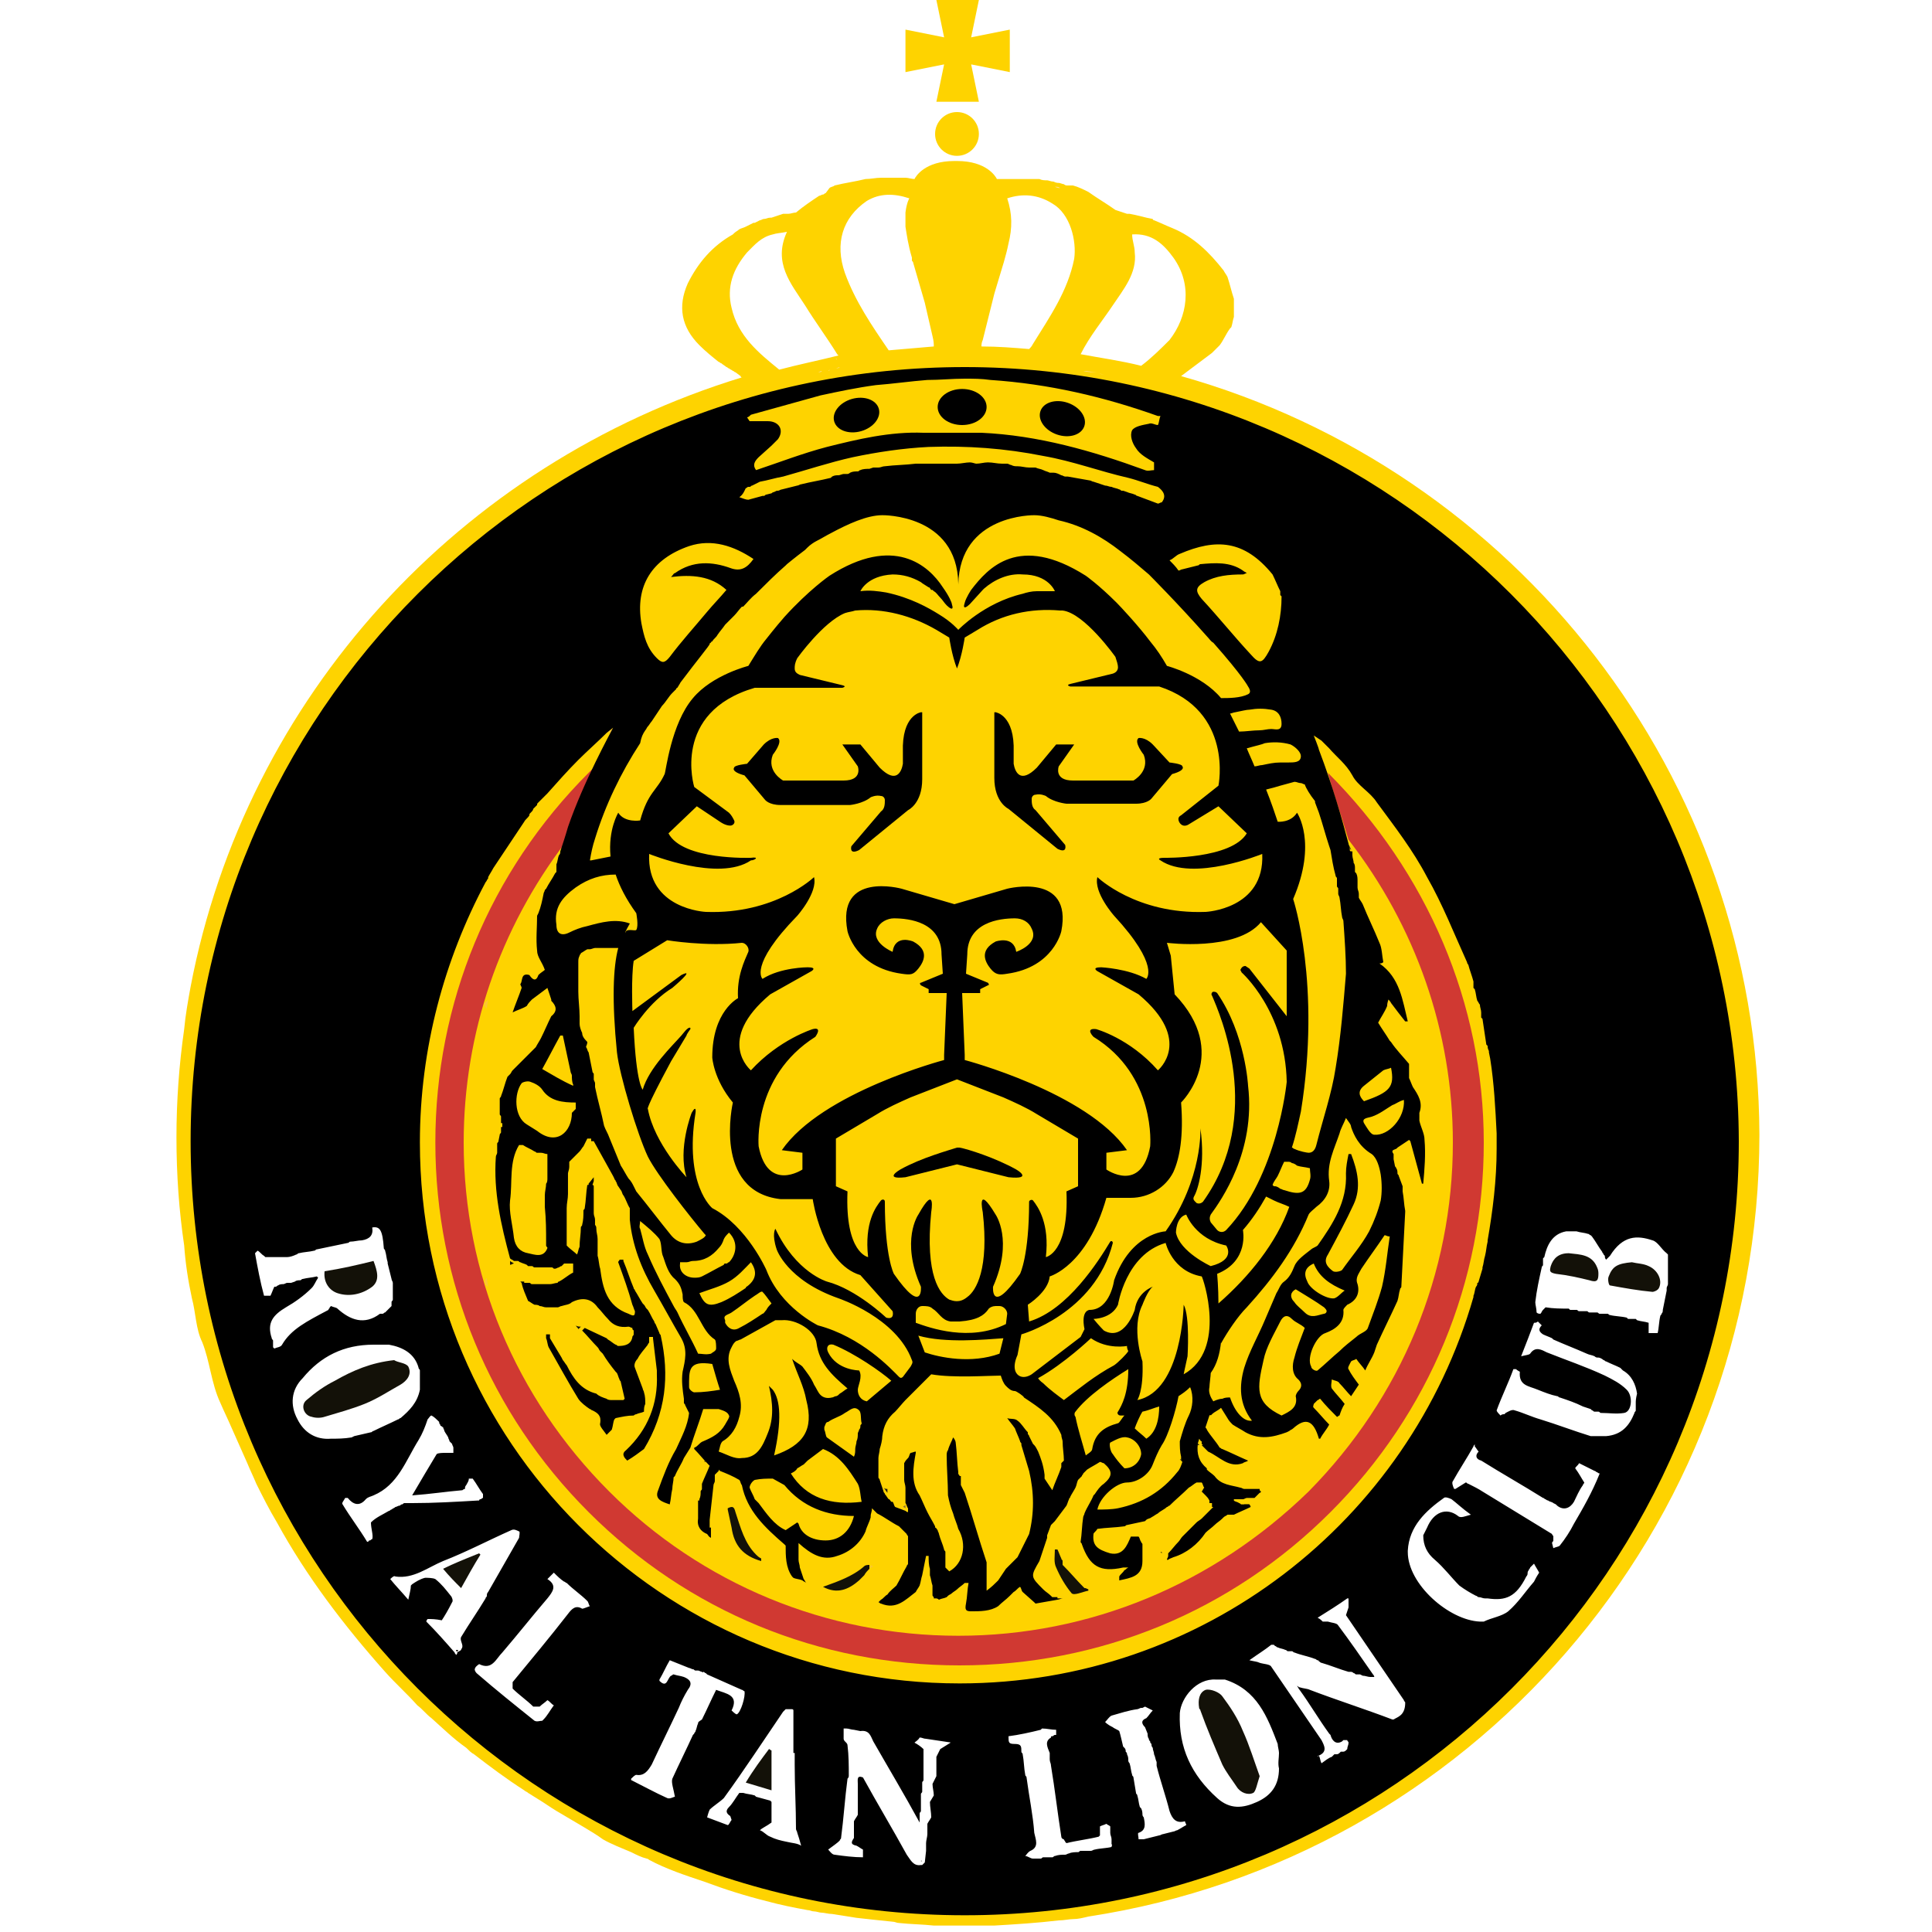
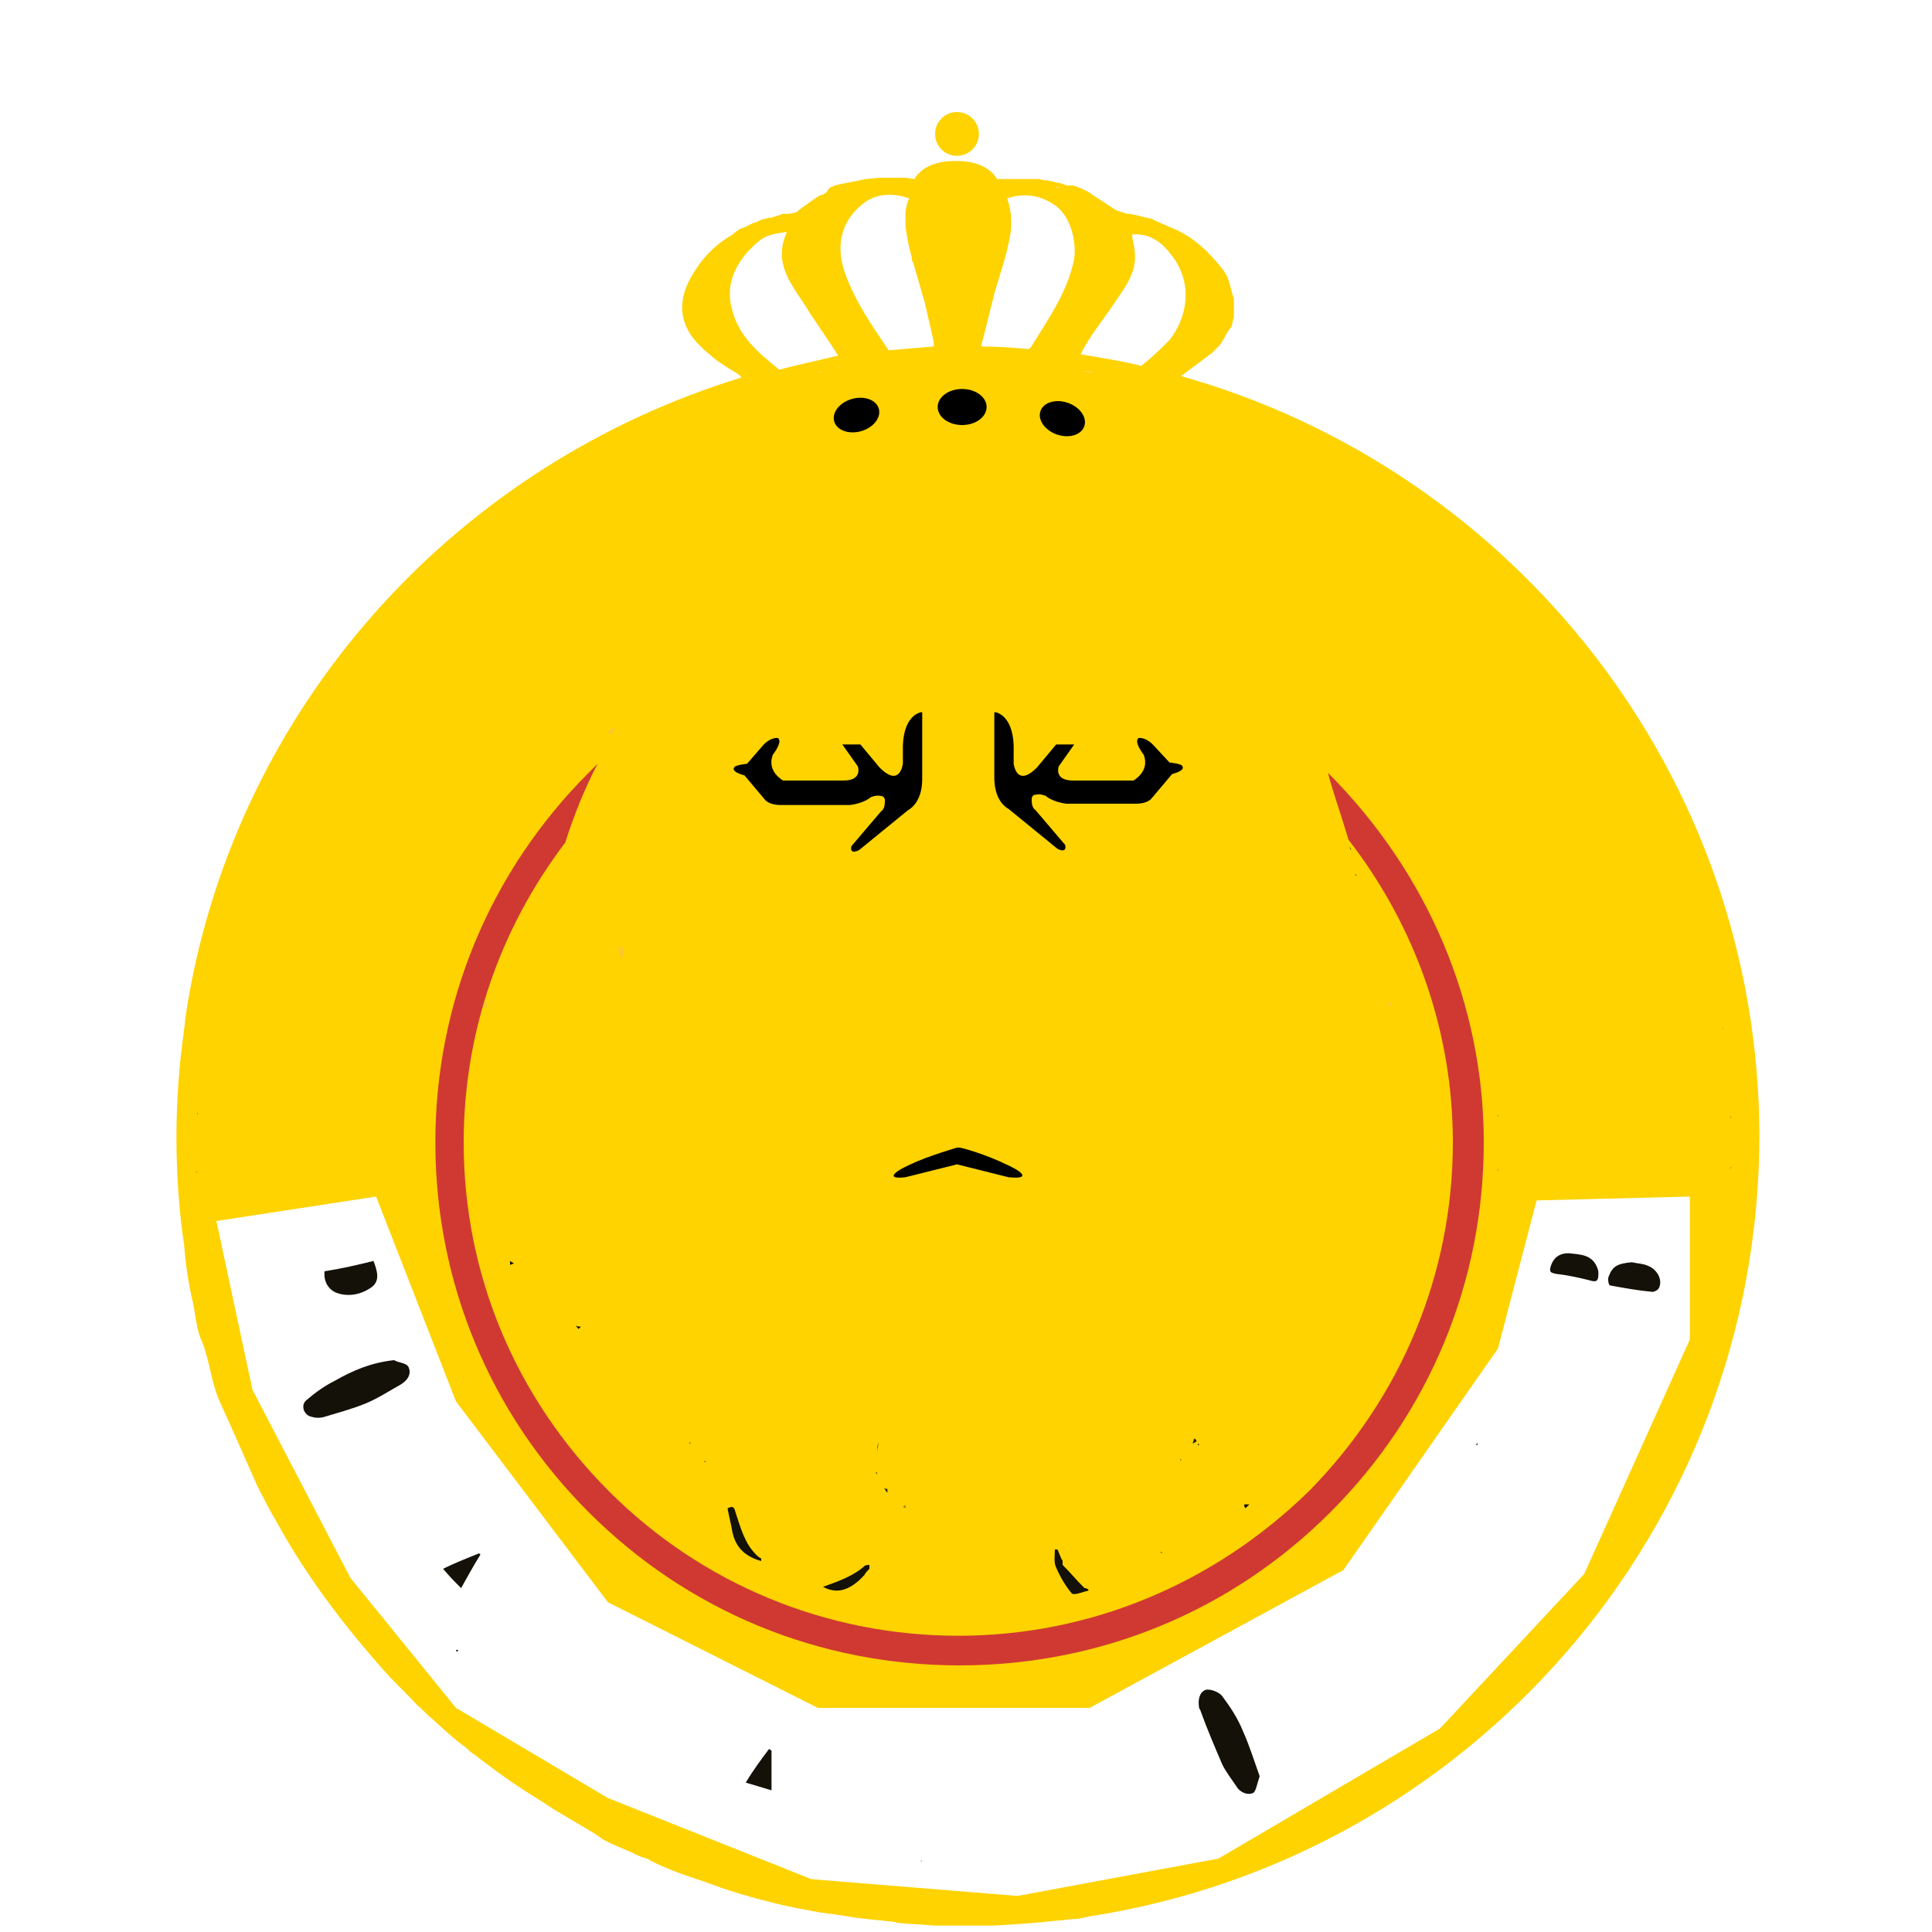
<svg xmlns="http://www.w3.org/2000/svg" version="1.1" id="Layer_1" x="0px" y="0px" viewBox="0 0 150 150" style="enable-background:new 0 0 150 150;" xml:space="preserve">
  <style type="text/css"> .st0{fill:#FED300;} .st1{fill:#FFFFFF;} .st2{fill:#FFDE91;} .st3{fill:#372D15;} .st4{fill:#8E7330;} .st5{fill:#25200D;} .st6{fill:#D03932;} .st7{fill:#FCC631;} .st8{fill:#131108;} </style>
  <path class="st0" d="M91.7,29.2c0.8-0.6,1.6-1.2,2.4-1.8c0.2-0.2,0.4-0.4,0.6-0.6c0.3-0.4,0.5-0.9,0.8-1.3c0,0,0.1-0.1,0.1-0.1 c0.1-0.3,0.1-0.5,0.2-0.8c0-0.5,0-0.9,0-1.4c-0.2-0.6-0.3-1.1-0.5-1.7c-0.1-0.2-0.2-0.3-0.3-0.5c-1.1-1.4-2.3-2.6-4-3.3 c-0.5-0.2-0.9-0.4-1.4-0.6c0,0-0.1,0-0.1-0.1c-0.6-0.1-1.2-0.3-1.8-0.4c-0.1,0-0.1,0-0.2,0c-0.3-0.1-0.6-0.2-0.9-0.3 c-0.7-0.5-1.4-0.9-2.1-1.4c-0.4-0.2-0.8-0.4-1.2-0.5c-0.1,0-0.2,0-0.4,0c-0.1,0-0.2,0-0.3-0.1c-0.1,0-0.3-0.1-0.4-0.1 c-0.1,0-0.2,0-0.4-0.1c-0.2,0-0.4-0.1-0.5-0.1c-0.2,0-0.4,0-0.6-0.1c-1,0-2,0-3,0c-0.1,0-0.2,0-0.3,0c0,0,0,0,0,0 c-0.1-0.2-0.8-1.4-3.1-1.4v0c0,0,0,0-0.1,0c0,0,0,0-0.1,0v0c-2.3,0-3,1.2-3.1,1.4c-0.2,0-0.5-0.1-0.7-0.1c-0.6,0-1.2,0-1.9,0 c-0.4,0-0.8,0.1-1.2,0.1c-0.8,0.2-1.6,0.3-2.4,0.5c-0.1,0.1-0.3,0.1-0.4,0.2L64.1,15c-0.1,0-0.1,0.1-0.2,0.1c-0.1,0-0.2,0.1-0.3,0.1 c-0.6,0.4-1.2,0.8-1.8,1.3c-0.2,0-0.4,0.1-0.6,0.1c-0.1,0-0.3,0-0.4,0c-0.3,0.1-0.6,0.2-0.9,0.3c0,0-0.1,0-0.1,0 c-0.2,0-0.3,0.1-0.5,0.1c-0.1,0-0.2,0.1-0.3,0.1l-0.4,0.2c0,0-0.1,0-0.1,0c-0.2,0.1-0.4,0.2-0.6,0.3c-0.2,0.1-0.3,0.1-0.5,0.2 c-0.1,0.1-0.3,0.2-0.4,0.3l0,0c0,0-0.1,0.1-0.1,0.1c-1.6,0.9-2.7,2.2-3.5,3.8c-0.8,1.8-0.5,3.4,0.9,4.8c0.5,0.5,1,0.9,1.5,1.3 c0.1,0,0.1,0.1,0.2,0.1c0.1,0.1,0.3,0.2,0.4,0.3c0.1,0,0.1,0.1,0.2,0.1c0.1,0.1,0.2,0.1,0.3,0.2c0.1,0,0.1,0.1,0.2,0.1l0.4,0.3 c0,0,0,0.1,0.1,0.1C35.7,36,19.1,54.1,14.8,76.6c-0.2,1.1-0.4,2.2-0.5,3.3c-0.4,2.8-0.6,5.6-0.6,8.4c0,2.9,0.2,5.7,0.6,8.4 c0.1,1.4,0.3,2.7,0.6,4.1c0.3,1.1,0.3,2.4,0.8,3.4c0.6,1.5,0.7,3.2,1.4,4.7c0.3,0.7,0.6,1.3,0.9,2c0.4,0.9,0.8,1.8,1.2,2.7 c0.2,0.5,0.5,1.1,0.7,1.6c0.5,1,1,2,1.6,3c2.3,4.2,5.2,8,8.4,11.6c0.8,0.9,1.7,1.7,2.5,2.6c0.4,0.3,0.7,0.7,1.1,1 c0.9,0.8,1.7,1.6,2.7,2.3c0.2,0.2,0.4,0.4,0.6,0.5c1.3,1,2.5,1.9,3.9,2.8c0.1,0.1,0.2,0.1,0.3,0.2c0.3,0.2,0.5,0.3,0.8,0.5 c0.5,0.3,0.9,0.6,1.4,0.9c0.7,0.4,1.5,0.9,2.2,1.3c0.5,0.3,1,0.6,1.4,0.9c0.7,0.4,1.5,0.7,2.2,1c0.4,0.2,0.8,0.4,1.2,0.5 c0.1,0,0.2,0.1,0.2,0.1c1.3,0.7,2.8,1.2,4.3,1.7c1.6,0.6,3.2,1.1,4.8,1.5c1.1,0.3,2.1,0.5,3.2,0.7c0.2,0,0.3,0.1,0.5,0.1 c0.2,0,0.4,0.1,0.6,0.1c0.2,0,0.5,0.1,0.8,0.1c0.6,0.1,1.3,0.2,1.9,0.3c0,0,0,0,0,0c0,0,0,0,0,0c0.9,0.1,1.8,0.2,2.8,0.3 c0.2,0,0.3,0.1,0.5,0.1c0.9,0.1,1.8,0.1,2.7,0.2c0.3,0,0.6,0,0.8,0c0.6,0,1.3,0,1.9,0c0.5,0,1.1,0,1.6,0c0,0,0.1,0,0.1,0 c0.1,0,0.2,0,0.3,0c1.7-0.1,3.3-0.2,5-0.4c0.4,0,0.8-0.1,1.1-0.1c0.4,0,0.8-0.1,1.2-0.2c29.5-4.5,52.1-30,52.1-60.7 C136.5,60.2,117.6,36.5,91.7,29.2z M60.5,28.7c-1.6-1.3-3.2-2.6-3.7-4.8c-0.4-1.6,0.1-3,1.2-4.3c0.6-0.6,1.1-1.2,2-1.4 c0.3-0.1,0.6-0.1,1.1-0.2c-1.1,2.4,0.3,4,1.4,5.7c0.8,1.3,1.7,2.5,2.5,3.8c0,0,0.1,0.1,0.1,0.1C63.5,28,62,28.3,60.5,28.7z M69,27.2 c-1.3-1.9-2.6-3.8-3.4-6c-0.8-2.3-0.2-4.3,1.7-5.6c1-0.6,2.1-0.6,3.3-0.2c0,0-0.2,0.3-0.3,1.1c0,0.4,0,0.8,0,1.1 c0.1,0.6,0.2,1.4,0.5,2.4c0,0.1,0,0.1,0,0.2c0,0.1,0.1,0.1,0.1,0.2l0.9,3.1l0,0c0.2,0.9,0.4,1.7,0.6,2.6c0.1,0.4,0.1,0.6,0.1,0.8 C71.3,27,70.2,27.1,69,27.2z M83.4,20.1L83.4,20.1c-0.5,2.5-1.9,4.5-3.2,6.6c-0.1,0.2-0.2,0.3-0.3,0.4c-1.2-0.1-2.4-0.2-3.7-0.2 c0-0.1,0-0.3,0.1-0.5c0.3-1.2,0.6-2.4,0.9-3.6c0.1-0.3,0.2-0.7,0.3-1c0.3-1,0.6-1.9,0.8-2.9c0.3-1.2,0.3-2.3-0.1-3.5 c1.2-0.4,2.4-0.3,3.5,0.4C83.1,16.6,83.6,18.7,83.4,20.1z M88.6,28.4c-1.6-0.4-3.1-0.6-4.7-0.9c0.7-1.4,1.7-2.6,2.5-3.8 c0.8-1.2,1.9-2.5,1.7-4.1c0-0.5-0.2-0.9-0.2-1.4c1.5-0.1,2.4,0.7,3.2,1.8c1.5,2.1,1.1,4.6-0.3,6.4C90.1,27.1,89.4,27.8,88.6,28.4z" />
  <polygon class="st1" points="16.8,94.8 29.2,92.9 35.4,108.8 47.2,124.4 63.5,132.6 84.6,132.6 104.3,121.9 116.3,104.7 119.3,93.2 131.2,92.9 131.2,104 123,122.2 111.8,134.2 94.6,144.3 79,147.2 63,145.9 47.2,139.6 35.4,132.6 27.2,122.5 19.6,107.9 " />
  <path class="st2" d="M68.5,14.3c-0.4,0-0.8,0.1-1.2,0.1C67.7,14.4,68.1,14.3,68.5,14.3z" />
  <path class="st2" d="M71.2,14.4c-0.3,0-0.5-0.1-0.8-0.1C70.7,14.3,70.9,14.4,71.2,14.4z" />
-   <path class="st2" d="M81.4,14.4c-0.2,0-0.4,0-0.6-0.1C81,14.4,81.2,14.4,81.4,14.4z" />
  <path class="st2" d="M83,14.7c-0.1,0-0.2,0-0.3-0.1C82.8,14.7,82.9,14.7,83,14.7z" />
  <path class="st2" d="M82.3,14.6c-0.1,0-0.2,0-0.4-0.1C82.1,14.5,82.2,14.5,82.3,14.6z" />
  <path class="st2" d="M77.8,14.4c-0.1,0-0.2,0-0.3,0C77.6,14.4,77.7,14.4,77.8,14.4z" />
  <path class="st3" d="M134.3,90.8c0-0.1,0.1-0.1,0.1-0.2C134.4,90.6,134.3,90.7,134.3,90.8z" />
  <path class="st3" d="M134.4,86.8c0-0.1-0.1-0.1-0.1-0.2C134.3,86.7,134.4,86.8,134.4,86.8z" />
  <path class="st3" d="M15.3,90.9c0,0,0,0.1,0,0.1c0,0,0,0-0.1,0C15.3,91,15.3,90.9,15.3,90.9L15.3,90.9z" />
  <path class="st3" d="M15.3,86.4C15.3,86.4,15.4,86.4,15.3,86.4c0.1,0.1,0,0.1,0,0.1C15.3,86.5,15.3,86.4,15.3,86.4L15.3,86.4z" />
  <path class="st2" d="M84.1,28.8c0.4,0,0.7,0.1,1.1,0.1C84.8,28.9,84.4,28.9,84.1,28.8z" />
  <path class="st2" d="M85.3,29c0.2,0,0.3,0.1,0.5,0.1C85.6,29.1,85.4,29,85.3,29z" />
  <path class="st2" d="M63,29.1c0.1,0,0.2-0.1,0.3-0.1C63.2,29,63.1,29.1,63,29.1z" />
  <path class="st2" d="M63.5,28.9c0.1,0,0.2-0.1,0.3-0.1C63.8,28.9,63.6,28.9,63.5,28.9z" />
  <path class="st2" d="M83.6,28.7c0.1,0,0.2,0.1,0.3,0.1C83.8,28.8,83.7,28.7,83.6,28.7z" />
  <path class="st2" d="M64.9,28.6c0.1,0,0.2-0.1,0.3-0.1C65.1,28.6,65,28.6,64.9,28.6z" />
  <path class="st2" d="M64.3,28.8c0.1,0,0.1-0.1,0.2-0.1C64.4,28.7,64.3,28.8,64.3,28.8z" />
  <path class="st2" d="M83.5,28.5c0,0.1,0,0.1,0,0.2C83.5,28.6,83.5,28.5,83.5,28.5z" />
-   <path class="st2" d="M65.2,28.5c0,0,0-0.1,0-0.1C65.2,28.4,65.2,28.4,65.2,28.5z" />
  <path class="st2" d="M65.2,28.3c0,0-0.1-0.1-0.1-0.1C65.1,28.2,65.2,28.3,65.2,28.3z" />
  <path class="st2" d="M65,28c0-0.1-0.1-0.1-0.1-0.2C65,27.9,65,28,65,28z" />
  <polygon class="st1" points="37.6,116.2 37.6,116.2 37.6,116.2 " />
  <path class="st4" d="M116.3,90.9c0-0.1,0-0.1,0-0.2C116.3,90.8,116.4,90.8,116.3,90.9C116.4,90.9,116.3,90.9,116.3,90.9L116.3,90.9z " />
  <path class="st4" d="M116.3,86.7c0-0.1,0-0.1,0-0.2C116.3,86.6,116.4,86.6,116.3,86.7C116.4,86.7,116.4,86.7,116.3,86.7z" />
  <path class="st3" d="M95.8,51.7c-0.3-0.3-0.6-0.7-0.8-1C95.2,51,95.5,51.4,95.8,51.7z" />
  <path class="st5" d="M91.6,112.9c0-0.4,0-0.8,0-1.2C91.6,112.1,91.6,112.5,91.6,112.9z" />
  <path class="st5" d="M68.2,112c0,0.2-0.1,0.5-0.1,0.7C68.1,112.5,68.1,112.3,68.2,112z" />
  <path class="st5" d="M92.9,111.9c-0.1,0.1-0.2,0.1-0.3,0.2c0-0.1,0.1-0.3,0.1-0.4C92.8,111.7,92.9,111.8,92.9,111.9z" />
  <path class="st5" d="M68.9,115.6l0,0.3c-0.1-0.1-0.2-0.3-0.3-0.4C68.7,115.6,68.8,115.6,68.9,115.6z" />
  <path class="st4" d="M70.1,117c0.1-0.1,0.2-0.1,0.2-0.2c0,0.1,0,0.2,0,0.3C70.3,117.1,70.2,117,70.1,117L70.1,117z" />
  <path class="st5" d="M104.8,65.7c0,0.1,0.1,0.2,0.1,0.3C104.8,65.9,104.8,65.8,104.8,65.7z" />
  <path class="st5" d="M53.5,112c0,0,0.1,0,0.1,0c0,0,0,0.1,0,0.1C53.6,112.1,53.6,112.1,53.5,112L53.5,112z" />
  <path class="st5" d="M93.1,112.2c0,0-0.1,0-0.1,0c0,0,0-0.1,0-0.1C93,112.1,93.1,112.1,93.1,112.2L93.1,112.2z" />
  <path class="st5" d="M91.7,113.4c0,0-0.1-0.1-0.1-0.1C91.7,113.3,91.7,113.3,91.7,113.4z" />
  <path class="st5" d="M54.8,113.5L54.8,113.5l-0.1,0c0,0,0-0.1,0-0.1C54.7,113.4,54.8,113.5,54.8,113.5L54.8,113.5z" />
  <path class="st5" d="M68,114.3c0,0.1,0.1,0.1,0.1,0.2C68.1,114.4,68.1,114.3,68,114.3z" />
  <path class="st5" d="M68.5,115.3c0,0.1,0.1,0.1,0.1,0.2C68.6,115.4,68.5,115.4,68.5,115.3z" />
  <path class="st5" d="M81.5,115.5L81.5,115.5C81.5,115.4,81.5,115.5,81.5,115.5L81.5,115.5L81.5,115.5z" />
  <path class="st5" d="M81.5,115.5C81.6,115.5,81.6,115.5,81.5,115.5C81.6,115.5,81.6,115.5,81.5,115.5L81.5,115.5z" />
  <path class="st5" d="M69.3,116.6L69.3,116.6c0,0-0.1,0-0.1,0C69.3,116.6,69.3,116.6,69.3,116.6L69.3,116.6z" />
  <path class="st3" d="M77.2,122.7c0,0,0.1-0.1,0.1-0.1C77.3,122.6,77.3,122.6,77.2,122.7z" />
  <path class="st4" d="M76.4,123.3C76.4,123.4,76.4,123.4,76.4,123.3C76.3,123.4,76.3,123.4,76.4,123.3 C76.3,123.3,76.4,123.3,76.4,123.3C76.4,123.3,76.4,123.3,76.4,123.3L76.4,123.3z" />
  <path class="st5" d="M105.2,67.9c0,0,0.1,0,0.1,0c0,0,0,0.1,0,0.1C105.3,68,105.3,68,105.2,67.9z" />
  <path class="st5" d="M104.9,66.2L104.9,66.2L104.9,66.2C104.9,66.2,104.9,66.2,104.9,66.2L104.9,66.2z" />
  <polygon class="st6" points="41,111.9 41,111.9 41,111.9 " />
  <path class="st7" d="M47.8,56.4l-0.6,0.4c0.1,0.1,0.2,0.1,0.3,0.2L47.8,56.4L47.8,56.4z" />
  <polygon class="st7" points="70,90.7 70,90.7 70,90.7 " />
  <path class="st7" d="M76.2,98.5C76.2,98.5,76.1,98.5,76.2,98.5L76.2,98.5L76.2,98.5z" />
  <polygon class="st7" points="62.3,42.3 62.3,42.3 62.3,42.3 " />
  <path class="st7" d="M45.1,73.9C45.1,73.9,45.1,73.9,45.1,73.9C45.1,73.9,45.1,73.9,45.1,73.9L45.1,73.9L45.1,73.9z" />
  <path class="st7" d="M90.1,66.4C90.1,66.4,90.1,66.4,90.1,66.4C90.1,66.4,90.1,66.4,90.1,66.4C90.1,66.4,90.1,66.4,90.1,66.4z" />
  <path class="st7" d="M90.1,66.6C90.1,66.6,90.1,66.6,90.1,66.6C90.1,66.6,90.1,66.6,90.1,66.6L90.1,66.6L90.1,66.6z" />
  <path class="st7" d="M48.3,74.4c0-0.3,0.5-0.8-0.3-0.9l0.2,0.9C48.2,74.4,48.2,74.4,48.3,74.4L48.3,74.4z" />
  <path class="st7" d="M107.7,78.1c0.1,0,0.3,0,0.4,0c-0.1-0.1-0.2-0.2-0.3-0.4C107.8,77.9,107.8,78,107.7,78.1L107.7,78.1z" />
  <path class="st7" d="M86.3,76C86.3,76,86.3,76,86.3,76C86.3,76,86.3,76,86.3,76L86.3,76L86.3,76z" />
  <path class="st7" d="M90.1,66.6C90.1,66.6,90.1,66.6,90.1,66.6C90.1,66.6,90.1,66.6,90.1,66.6L90.1,66.6L90.1,66.6z" />
  <path class="st7" d="M37.9,99.9c0-0.2-0.1-0.5-0.1-0.7C37.5,99.5,37.6,99.7,37.9,99.9z" />
  <path class="st7" d="M37.8,78.3c0-0.2,0.1-0.5,0.1-0.7C37.8,77.8,37.3,77.9,37.8,78.3z" />
  <path class="st7" d="M67.5,121.8c0.1-0.1,0.2-0.1,0.3-0.2c-0.1,0-0.2-0.1-0.2-0.1C67.6,121.6,67.6,121.7,67.5,121.8L67.5,121.8z" />
  <path class="st8" d="M44.9,103.2c0.1-0.1,0.1-0.1,0.2-0.2c-0.1,0-0.3,0-0.4-0.1C44.8,103.1,44.9,103.1,44.9,103.2L44.9,103.2z" />
  <path class="st8" d="M96.7,117.1c0.1-0.1,0.2-0.2,0.3-0.3c-0.1,0-0.3,0-0.4,0C96.6,116.9,96.6,117,96.7,117.1z" />
  <path class="st8" d="M39.9,98.1c-0.1-0.1-0.2-0.1-0.3-0.2c0,0.1,0,0.2,0,0.3C39.7,98.2,39.8,98.1,39.9,98.1L39.9,98.1z" />
-   <path class="st8" d="M97,116.2L97,116.2c0.1,0,0.1-0.1,0.1-0.1C97.1,116.1,97,116.2,97,116.2L97,116.2L97,116.2z" />
  <path class="st8" d="M90.1,120.5c0,0,0.1,0.1,0.1,0.1c0,0,0-0.1,0-0.1C90.2,120.5,90.2,120.5,90.1,120.5L90.1,120.5z" />
  <path class="st8" d="M58.7,120.7c-0.9-0.9-1.2-2.1-1.6-3.3c-0.1-0.4-0.2-0.5-0.6-0.3c0,0,0,0.1,0,0.1c0.1,0.5,0.2,0.9,0.3,1.4 c0.2,1.4,0.9,2.2,2.3,2.6c0-0.1,0-0.1,0-0.2C58.9,120.9,58.8,120.8,58.7,120.7L58.7,120.7z" />
  <path class="st8" d="M84.2,123.3c0,0-0.1-0.1-0.1-0.1c-0.5-0.5-1-1.1-1.5-1.6c0,0-0.1-0.1-0.1-0.1c0-0.1,0-0.2,0-0.3 c0-0.1-0.1-0.1-0.1-0.2c-0.1-0.2-0.2-0.5-0.3-0.7c-0.1,0-0.1,0-0.2,0c0,0.5-0.1,1,0.1,1.4c0.3,0.7,0.7,1.4,1.2,2 c0.2,0.2,0.8-0.1,1.3-0.2c0,0,0-0.1,0-0.1C84.3,123.3,84.3,123.3,84.2,123.3L84.2,123.3z" />
  <path class="st8" d="M63.9,123.2C63.9,123.2,63.9,123.2,63.9,123.2c1.1,0.6,2,0.2,2.8-0.5c0.1-0.1,0.3-0.3,0.4-0.4 c0.1-0.2,0.3-0.4,0.4-0.5c0-0.1,0-0.2,0-0.3c-0.1,0-0.3,0-0.4,0.1C66.2,122.4,65,122.8,63.9,123.2z" />
  <path class="st8" d="M133.8,79.9C133.8,79.8,133.7,79.8,133.8,79.9C133.7,79.8,133.8,79.9,133.8,79.9 C133.8,79.9,133.8,79.9,133.8,79.9z" />
  <path class="st8" d="M76.4,123.4C76.4,123.4,76.4,123.3,76.4,123.4C76.4,123.3,76.4,123.3,76.4,123.4 C76.4,123.3,76.4,123.3,76.4,123.4L76.4,123.4z" />
  <path class="st8" d="M85.5,75.6C85.5,75.6,85.5,75.6,85.5,75.6C85.4,75.6,85.4,75.6,85.5,75.6L85.5,75.6L85.5,75.6z" />
  <path class="st8" d="M46.4,104.8L46.4,104.8L46.4,104.8L46.4,104.8L46.4,104.8z" />
  <polygon class="st8" points="88.1,119.1 88.1,119.1 88.1,119.1 " />
  <path class="st8" d="M93.9,114.5C93.9,114.5,93.9,114.5,93.9,114.5L93.9,114.5L93.9,114.5L93.9,114.5z" />
  <path class="st8" d="M62.4,113.5C62.4,113.5,62.4,113.5,62.4,113.5L62.4,113.5L62.4,113.5L62.4,113.5z" />
  <path class="st8" d="M90.7,66.9C90.7,66.9,90.7,66.9,90.7,66.9C90.7,66.9,90.7,66.9,90.7,66.9L90.7,66.9L90.7,66.9z" />
  <path class="st8" d="M87.7,76.9C87.7,76.9,87.7,76.9,87.7,76.9C87.7,76.9,87.7,76.9,87.7,76.9L87.7,76.9L87.7,76.9z" />
  <path class="st8" d="M85.8,81.1L85.8,81.1C85.8,81.1,85.7,81.1,85.8,81.1L85.8,81.1z" />
  <path class="st8" d="M35.4,128.1c0,0.1,0.1,0.1,0.1,0.2c0-0.1,0-0.1,0.1-0.2C35.5,128.1,35.4,128.1,35.4,128.1L35.4,128.1z" />
  <path class="st8" d="M114.7,112.2c0-0.1,0-0.1,0-0.2l-0.1,0.2C114.6,112.2,114.6,112.2,114.7,112.2z" />
  <path class="st8" d="M71.5,144.5c0,0,0.1,0,0.1,0C71.6,144.5,71.5,144.4,71.5,144.5z" />
  <path class="st8" d="M69.7,73.1C69.7,73.1,69.7,73.1,69.7,73.1C69.7,73.1,69.7,73.1,69.7,73.1L69.7,73.1L69.7,73.1z" />
  <path class="st8" d="M26.2,100.4c0.9,0.3,1.9,0.1,2.7-0.5c0.6-0.5,0.4-1.2,0.1-2c-1.2,0.3-2.5,0.6-3.8,0.8 C25.1,99.6,25.6,100.2,26.2,100.4L26.2,100.4z" />
  <path class="st8" d="M128,98.3c-0.4-0.2-0.9-0.2-1.3-0.3c-1.1,0.1-1.5,0.3-1.8,1.1c-0.1,0.2,0,0.7,0.1,0.7c1.1,0.2,2.2,0.4,3.3,0.5 c0.1,0,0.4-0.1,0.5-0.3C129.1,99.4,128.7,98.6,128,98.3L128,98.3z" />
  <path class="st8" d="M124,98.4c-0.4-1-1.3-1-2.2-1.1c-0.8,0-1.2,0.4-1.4,1c-0.1,0.4-0.1,0.5,0.4,0.6c0.9,0.1,1.8,0.3,2.6,0.5 c0.6,0.2,0.7,0,0.7-0.5C124.1,98.8,124.1,98.6,124,98.4L124,98.4z" />
  <path class="st8" d="M94.9,131.7c-0.2-0.3-0.9-0.6-1.3-0.5c-0.5,0.2-0.6,0.8-0.5,1.4c0,0.1,0.1,0.1,0.1,0.2c0.5,1.4,1.1,2.8,1.7,4.2 c0.3,0.6,0.7,1.1,1.1,1.7c0.3,0.5,0.9,0.7,1.3,0.5c0.2-0.1,0.3-0.7,0.5-1.3c-0.4-1.1-0.8-2.4-1.3-3.5 C96.1,133.4,95.5,132.5,94.9,131.7L94.9,131.7z" />
  <path class="st8" d="M31.1,107.5c0.5-0.3,0.9-0.8,0.6-1.4c-0.2-0.3-0.8-0.3-1.1-0.5c-1.8,0.2-3.2,0.8-4.6,1.6 c-0.8,0.4-1.5,0.9-2.2,1.5c-0.5,0.4-0.2,1.2,0.4,1.3c0.3,0.1,0.7,0.1,1,0c1-0.3,2.1-0.6,3.1-1C29.3,108.6,30.2,108,31.1,107.5 L31.1,107.5z" />
  <path class="st8" d="M57.9,138.4c0.7,0.2,1.3,0.4,2,0.6v-3.1c-0.1,0-0.1-0.1-0.2-0.1C59.1,136.6,58.5,137.4,57.9,138.4L57.9,138.4z" />
  <path class="st8" d="M34.4,121.8c0.5,0.6,0.9,1,1.4,1.5c0.5-0.9,1-1.8,1.5-2.6c0,0-0.1-0.1-0.1-0.1C36.2,121,35.2,121.4,34.4,121.8 L34.4,121.8z" />
  <polygon class="st8" points="89.2,57.9 89.2,57.9 89.2,57.9 " />
  <path class="st8" d="M88,57.9C88,57.9,88,57.9,88,57.9C88,57.9,88,57.9,88,57.9L88,57.9L88,57.9z" />
  <path class="st8" d="M79,91.2L79,91.2C79,91.2,79,91.2,79,91.2L79,91.2L79,91.2z" />
  <path d="M78.9,90.8c-1.6-0.9-3.8-1.6-4.4-1.7c0,0,0,0-0.1,0c-0.1,0-0.1,0-0.1,0c-0.6,0.2-2.8,0.8-4.4,1.7c0,0-1.4,0.8,0.4,0.6l4-1 l4,1C80.3,91.6,78.9,90.8,78.9,90.8z" />
  <g>
    <path d="M77.3,55.3c0,0,1.5,0.2,1.4,3.1c0,0.2,0,0.8,0,0.9c0.1,0.6,0.5,1.6,1.8,0.3l1.5-1.8h1.4l-1.2,1.7c0,0-0.4,1.1,1.1,1.1h4.7 c0,0,1.3-0.7,0.8-2c0,0-0.8-1-0.4-1.3c0,0,0.5-0.1,1.1,0.5l1.3,1.4c0,0,1,0.1,1,0.3c0,0,0.3,0.3-0.8,0.6l-1.6,1.9 c0,0-0.3,0.4-1.2,0.4l-5.4,0c0,0-1-0.1-1.6-0.6c0,0-0.4-0.2-0.8-0.1c-0.2,0-0.3,0.2-0.3,0.3c0,0.3,0,0.7,0.3,0.9l2.3,2.7 c0,0,0.2,0.7-0.6,0.3l-3.8-3.1c0,0-1.1-0.5-1.1-2.4V55.3z" />
    <path d="M71.5,55.3c0,0-1.5,0.2-1.4,3.1c0,0.2,0,0.8,0,0.9c-0.1,0.6-0.5,1.6-1.8,0.3l-1.5-1.8h-1.4l1.2,1.7c0,0,0.4,1.1-1.1,1.1 h-4.7c0,0-1.3-0.7-0.8-2c0,0,0.8-1,0.4-1.3c0,0-0.5-0.1-1.1,0.5L58,59.3c0,0-1,0.1-1,0.3c0,0-0.3,0.3,0.8,0.6l1.6,1.9 c0,0,0.3,0.4,1.2,0.4l5.4,0c0,0,1-0.1,1.6-0.6c0,0,0.4-0.2,0.8-0.1c0.2,0,0.3,0.2,0.3,0.3c0,0.3,0,0.7-0.3,0.9l-2.3,2.7 c0,0-0.2,0.7,0.6,0.3l3.8-3.1c0,0,1.1-0.5,1.1-2.4V55.3z" />
  </g>
  <g>
    <path class="st6" d="M103.1,60C103.1,60,103.1,59.9,103.1,60c0.3,1.2,1,3.2,1.6,5.2c5.2,6.7,8.1,14.9,8.1,23.5 c0,10.2-4,19.8-11.2,27.1C94.2,123,84.6,127,74.4,127c-10.2,0-19.9-4-27.1-11.2C40,108.5,36,98.9,36,88.7c0-8.5,2.8-16.6,7.9-23.3 c0.6-2,1.6-4.4,2.5-6.1c-0.2,0.2-0.5,0.5-0.7,0.7c-7.7,7.7-11.9,17.9-11.9,28.7s4.2,21,11.9,28.7c7.7,7.7,17.9,11.9,28.8,11.9 c10.9,0,21.1-4.2,28.8-11.9c7.7-7.7,11.9-17.9,11.9-28.7S110.8,67.7,103.1,60z" />
  </g>
  <ellipse cx="74.7" cy="31.6" rx="1.9" ry="1.4" />
  <ellipse transform="matrix(0.962 -0.274 0.274 0.962 -6.297 19.47)" cx="66.5" cy="32.2" rx="1.8" ry="1.3" />
  <ellipse transform="matrix(0.328 -0.945 0.945 0.328 24.71 99.808)" cx="82.5" cy="32.5" rx="1.3" ry="1.8" />
  <circle class="st0" cx="74.3" cy="10.4" r="1.7" />
  <line class="st0" x1="74.3" y1="44.6" x2="74.3" y2="45.4" />
-   <path d="M74.9,28.5c-33.1,0-60.1,26.9-60.1,60.1c0,33.1,26.9,60.1,60.1,60.1c33.1,0,60.1-26.9,60.1-60.1 C134.9,55.5,108,28.5,74.9,28.5z M102.1,62.2L102.1,62.2c0,0,0,0.1,0,0.1c0.1,0.3,0.2,0.5,0.3,0.8c0.3,0.9,0.5,1.7,0.8,2.6l0.1,0.3 c0.1,0.6,0.2,1.3,0.4,2c0,0.1,0.1,0.1,0.1,0.2c0,0.2,0,0.4,0,0.6c0,0.1,0.1,0.1,0.1,0.2c0,0.1,0,0.3,0,0.4c0,0.1,0.1,0.2,0.1,0.3 c0.1,0.5,0.1,1,0.2,1.5c0,0.1,0.1,0.2,0.1,0.3c0.1,1.4,0.2,2.8,0.2,4.1c-0.2,2.4-0.4,4.9-0.8,7.3c-0.3,2-1,4-1.5,6 c-0.1,0.4-0.3,0.6-0.6,0.6c-0.1,0-0.7-0.1-1.1-0.3c0,0,0,0,0,0c-0.1,0-0.1-0.1-0.2-0.1c0.3-0.9,0.5-1.9,0.7-2.8 c1.6-9.9-0.6-16.5-0.6-16.5c1.9-4.4,0.3-6.7,0.3-6.7c-0.5,0.8-1.5,0.7-1.5,0.7c-0.2-0.6-0.5-1.5-0.9-2.5c0.4-0.1,0.8-0.2,1.1-0.3 c0.4-0.1,0.7-0.2,1.1-0.3c0.2,0,0.3,0.1,0.5,0.1c0.1,0,0.2,0.1,0.3,0.1C101.4,61.2,101.7,61.7,102.1,62.2z M100.8,107.1L100.8,107.1 c0.3,0.3,0.3,0.6,0,0.9c-0.1,0.1-0.2,0.3-0.2,0.4c0.2,0.9-0.5,1.2-1.1,1.5c-2.1-1-1.9-2.1-1.4-4.3c0.2-1,0.8-2,1.3-3 c0.2-0.4,0.5-0.6,0.9-0.2c0.3,0.3,0.7,0.4,1,0.7c-0.3,0.8-0.6,1.5-0.8,2.3C100.3,106,100.3,106.7,100.8,107.1z M101.3,101.9 L101.3,101.9c-0.3-0.3-0.6-0.5-0.8-0.8c-0.4-0.4-0.3-0.8,0.1-1c0.8,0.5,1.5,0.9,2.2,1.4c0.1,0.1,0.2,0.2,0.2,0.3 c0,0.1-0.1,0.2-0.2,0.2C102.3,102.1,101.8,102.4,101.3,101.9z M102,98.1L102,98.1c0.4,1,1.2,1.6,2.4,2.1c-0.3,0.2-0.5,0.5-0.8,0.6 c-0.6,0.1-1.9-0.7-2.1-1.3C101.2,98.9,101.3,98.4,102,98.1z M102.9,103.5L102.9,103.5c0.8-0.3,1.5-0.8,1.4-1.8 c0-0.1,0.2-0.3,0.3-0.4c0.7-0.3,1-0.9,0.8-1.6c-0.2-0.5,0.1-0.8,0.3-1.2c0.6-0.9,1.2-1.7,1.8-2.6c0.1,0,0.2,0.1,0.4,0.1 c-0.2,1.3-0.3,2.6-0.6,3.9c-0.3,1.1-0.7,2.1-1.1,3.2c-0.1,0.3-0.6,0.4-0.9,0.7c-0.5,0.4-0.9,0.7-1.3,1.1c-0.6,0.5-1.1,1-1.7,1.5 c-0.1,0.1-0.5-0.1-0.5-0.3C101.4,105.4,102.2,103.7,102.9,103.5z M106.7,88.1c-0.3,0-0.6-0.6-0.8-0.9c-0.2-0.4,0.3-0.4,0.6-0.5 c0.6-0.2,1.1-0.6,1.6-0.9c0.3-0.1,0.5-0.3,0.9-0.4C109.1,86.8,107.8,88.2,106.7,88.1z M105.9,85.5c-0.4-0.4-0.5-0.8,0-1.2 c0.5-0.4,1-0.8,1.5-1.2c0.2-0.1,0.4-0.1,0.6-0.2C108.3,84.4,107.9,84.8,105.9,85.5z M106.5,89.6L106.5,89.6c0.4,0.3,0.6,1,0.7,1.6 c0.1,0.7,0.1,1.4,0,2c-0.2,0.8-0.5,1.6-0.9,2.4c-0.6,1.1-1.4,2-2.1,3c-0.1,0.1-0.5,0.2-0.7,0.1c-0.4-0.3-0.8-0.7-0.4-1.3 c0.7-1.3,1.4-2.6,2-3.9c0.6-1.3,0.3-2.6-0.2-3.9c-0.1,0-0.1,0-0.2,0c-0.1,0.5-0.2,1-0.2,1.5c0.1,2.2-1,3.9-2.2,5.6 c-0.1,0.1-0.4,0.2-0.5,0.3c-0.5,0.4-1.1,0.8-1.3,1.3c-0.2,0.5-0.4,0.9-0.8,1.2c-0.3,0.2-0.4,0.6-0.6,0.9c-0.3,0.7-0.6,1.4-0.9,2.1 c-0.5,1.2-1.2,2.4-1.6,3.7c-0.4,1.4-0.4,2.8,0.6,4.1c-0.6,0.1-1.3-0.6-1.7-1.8c-0.2,0-0.4,0-0.6,0.1c-0.3,0-0.7,0.2-0.7,0.2 c-0.2-0.3-0.4-0.7-0.3-1.1c0-0.2,0.1-0.9,0.1-1.1c0,0,0,0,0,0c0.5-0.7,0.7-1.5,0.8-2.4c0,0.1,0,0.1,0,0.1c0.5-0.9,1.3-2.1,2-2.8 c2-2.2,3.7-4.5,4.8-7.2c0.1-0.2,0.4-0.4,0.6-0.6c0.7-0.5,1.1-1.2,1-2c-0.2-1.4,0.4-2.5,0.8-3.7c0.1-0.4,0.3-0.7,0.5-1.2 c0.2,0.3,0.4,0.5,0.4,0.7C105.1,88.1,105.5,89,106.5,89.6z M91.7,113.1L91.7,113.1c0,0.1,0,0.2,0,0.3c0,0,0.1,0.1,0.1,0.1 c-0.1,0.3-0.2,0.6-0.4,0.8c-1.2,1.5-2.7,2.4-4.6,2.8c-0.5,0.1-1.1,0.1-1.6,0.1c0.2-1,1.5-2.1,2.3-2.1c0.8,0,1.7-0.6,2-1.4 c0.2-0.5,0.4-1,0.7-1.5c0.5-0.7,1.1-2.7,1.3-3.8c0.3-0.2,0.6-0.4,0.9-0.7c0.3,0.7,0.2,1.6-0.1,2.2c-0.3,0.6-0.5,1.3-0.7,2 C91.6,112.3,91.6,112.7,91.7,113.1z M80.6,112.7c-0.1-0.2-0.2-0.4-0.3-0.5c0,0-0.1-0.1-0.1-0.1c-0.1-0.2-0.2-0.4-0.3-0.6l0,0 c0-0.1-0.1-0.1-0.1-0.2c0,0,0-0.1,0-0.1c-0.3-0.3-0.5-0.7-0.8-0.9c-0.2-0.2-0.6-0.1-0.8-0.2c0.2,0.3,0.4,0.5,0.6,0.8 c0.1,0.3,0.3,0.7,0.4,1l0,0c0,0.1,0.1,0.1,0.1,0.2c0,0,0,0.1,0,0.1c0.2,0.7,0.4,1.3,0.6,2c0.4,1.7,0.4,3.3,0,4.9 c-0.3,0.6-0.6,1.2-0.9,1.8c-0.3,0.3-0.6,0.6-0.9,0.9c-0.2,0.3-0.4,0.6-0.6,0.9c0,0-0.1,0.1-0.1,0.1c-0.2,0.2-0.4,0.4-0.8,0.7 c0,0,0,0,0,0c0,0,0,0,0,0c0,0,0,0,0,0c0,0,0,0,0,0c0,0,0,0,0,0c0-0.4,0-0.7,0-0.9c0-0.4,0-0.9,0-1.3c-0.6-1.8-1.1-3.6-1.7-5.4 c-0.1-0.2-0.2-0.4-0.3-0.6c0,0,0-0.1,0-0.1c0-0.2,0-0.4,0-0.6l-0.1,0c0-0.1-0.1-0.1-0.1-0.2c0,0,0-0.1,0-0.1 c-0.1-0.8-0.1-1.5-0.2-2.3c0-0.1-0.1-0.3-0.2-0.4c-0.1,0.3-0.3,0.6-0.4,1c-0.1,0.1-0.1,0.3-0.1,0.4c0,1,0.1,2.1,0.1,3.1 c0.1,0.5,0.2,0.9,0.4,1.4c0.1,0.4,0.3,0.8,0.4,1.2c0.7,1.2,0.4,2.7-0.7,3.3c-0.1-0.1-0.2-0.2-0.3-0.3c0-0.1,0-0.2,0-0.3 c0-0.3,0-0.6,0-0.9l0,0c0-0.1-0.1-0.1-0.1-0.2c-0.1-0.4-0.3-0.8-0.4-1.2c0-0.1-0.1-0.2-0.1-0.3c-0.1-0.1-0.1-0.2-0.2-0.2l0-0.1 c-0.2-0.4-0.4-0.7-0.6-1.1c-0.2-0.4-0.4-0.9-0.6-1.3c-0.7-1-0.5-2.2-0.3-3.3c0,0,0-0.1,0-0.1c-0.1,0-0.3,0.1-0.4,0.1 c-0.1,0.1-0.1,0.3-0.2,0.4c-0.1,0.1-0.2,0.2-0.3,0.4c0,0.2,0,0.4,0,0.6c0,0.2,0,0.5,0,0.7c0,0.2,0.1,0.4,0.1,0.6l0,1.2 c0.1,0.1,0.1,0.3,0.2,0.4c0,0.1,0,0.2,0,0.3c-0.1,0-0.2-0.1-0.2-0.1c-0.3-0.1-0.5-0.2-0.8-0.3c0,0-0.1,0-0.1,0c0,0,0.1,0,0.1,0 c-0.1-0.1-0.1-0.3-0.2-0.4c0,0-0.1,0-0.1,0c-0.1-0.1-0.1-0.2-0.2-0.2c-0.1-0.1-0.2-0.3-0.3-0.4l0,0c0-0.1-0.1-0.1-0.1-0.2 c-0.1-0.3-0.2-0.6-0.3-0.9c0-0.1-0.1-0.1-0.1-0.2c0-0.5,0-1,0-1.5c0-0.2,0.1-0.5,0.1-0.7c0.1-0.3,0.2-0.7,0.2-1 c0.1-0.8,0.4-1.4,1-1.9c0.2-0.2,0.6-0.7,0.8-0.9l2-2l0,0c1.7,0.3,4.5,0.1,5.4,0.1c0.1,0.3,0.2,0.6,0.4,0.8c0.2,0.2,0.4,0.4,0.7,0.4 c0,0,0,0,0,0c0.1,0,0.7,0.4,0.7,0.5c1.2,0.8,2.3,1.5,2.9,2.9c0,0.2,0.1,0.4,0.1,0.5c0,0.5,0.1,1,0.1,1.5c-0.1,0.1-0.1,0.1-0.2,0.2 c0,0.1,0,0.2,0,0.3c-0.2,0.6-0.5,1.2-0.7,1.8c-0.2-0.3-0.4-0.6-0.6-0.9l0,0c0-0.1,0-0.2,0-0.3C81,113.7,80.8,113.2,80.6,112.7z M66.9,110.5c0,0.1-0.1,0.1-0.1,0.2c0,0.1,0,0.2-0.1,0.3c0,0.1-0.1,0.2-0.1,0.3c0,0.2,0,0.4-0.1,0.6c0,0.2-0.1,0.4-0.1,0.6 c0,0.2,0,0.4-0.1,0.6c-0.7-0.5-1.4-1-2.1-1.5c-0.1-0.1-0.1-0.4-0.2-0.6c0,0,0-0.1,0-0.2c0.1-0.2,0.1-0.4,0.3-0.4 c0.4-0.3,0.9-0.4,1.3-0.7c0.4-0.2,0.7-0.6,1.1-0.2C66.9,109.7,66.8,110.2,66.9,110.5L66.9,110.5z M55.8,112.7 c0.1-0.3,0.1-0.6,0.3-0.8c0.7-0.4,1.1-1.1,1.3-1.9c0.3-1,0-1.9-0.4-2.8c-0.3-0.8-0.7-1.7-0.2-2.6c0.1-0.2,0.2-0.4,0.4-0.5 c0.1,0,0.2-0.1,0.3-0.1c0.9-0.5,1.8-1,2.7-1.5l0.1,0c0.1,0,0.2,0,0.4,0c1.1-0.1,2.6,0.8,2.7,1.8c0.2,1.5,1.1,2.4,2.4,3.5 c-0.2,0.1-0.4,0.3-0.6,0.4c0,0,0,0,0,0c-0.1,0.1-0.2,0.2-0.3,0.2c0,0,0,0,0,0c-0.1,0-0.2,0.1-0.3,0.1c-0.4,0.1-0.7,0-0.9-0.2 c-0.2-0.2-0.3-0.5-0.5-0.8c-0.2-0.5-0.6-1-0.9-1.4c-0.2-0.2-0.5-0.3-0.8-0.6c0.4,1.2,0.9,2.1,1.1,3.2c0.6,2.3-0.2,3.5-2.5,4.3 c0,0,0,0,0,0c0,0,0,0,0,0c0.6-2.7,0.5-4.3-0.1-5.1c-0.1-0.1-0.2-0.2-0.3-0.3c0.3,1.3,0.4,2.5-0.1,3.7c-0.4,1-0.8,1.9-2,1.9 C57,113.3,56.4,112.9,55.8,112.7C55.8,112.7,55.8,112.7,55.8,112.7C55.8,112.7,55.8,112.7,55.8,112.7z M45.2,80.2L45.2,80.2 C45.1,80,45,79.7,45,79.5c0-0.2,0-0.4,0-0.6c0-0.6-0.1-1.3-0.1-1.9c0-0.8,0-1.5,0-2.3c0-0.2,0-0.3,0.1-0.5c0-0.1,0.1-0.1,0.1-0.2 c0.2-0.1,0.3-0.2,0.5-0.3c0.1,0,0.1,0,0.2,0c0.1,0,0.3-0.1,0.4-0.1c0.6,0,1.2,0,1.8,0c-0.4,1.5-0.5,4.1-0.1,8.1 c0.2,1.8,1.6,6.4,2.4,8.1c0.7,1.4,3.3,4.7,4.4,6c0,0,0.1,0.1,0.1,0.1c-0.1,0.2-0.3,0.3-0.7,0.5c-0.8,0.3-1.5,0.1-2-0.5 c-0.9-1.1-1.8-2.3-2.7-3.4l0,0l-0.2-0.4c-0.1-0.2-0.2-0.4-0.4-0.6c-0.2-0.3-0.4-0.7-0.6-1l-0.9-2.2c-0.1-0.3-0.3-0.6-0.4-0.9 c-0.2-1-0.5-2-0.7-3c0-0.1,0-0.2,0-0.3c0-0.1-0.1-0.2-0.1-0.3c0-0.1,0-0.3,0-0.4c0-0.1-0.1-0.1-0.1-0.2c-0.1-0.5-0.2-1-0.3-1.5 c-0.1-0.1-0.1-0.3-0.2-0.4c0-0.1,0.1-0.2,0.1-0.4C45.3,80.6,45.2,80.4,45.2,80.2z M42.4,96.4L42.4,96.4c0,0.1,0,0.2,0,0.3 c0,0.1,0.1,0.1,0.1,0.2c-0.3,0.8-1,0.5-1.5,0.4c-0.6-0.1-1-0.5-1.1-1.2c-0.1-1-0.4-2-0.3-2.9c0.2-1.4-0.1-3,0.7-4.3 c0.1,0,0.2,0,0.3,0c0.3,0.2,0.6,0.3,0.9,0.5c0.1,0,0.1,0.1,0.2,0.1c0.1,0,0.2,0,0.3,0c0.2,0,0.3,0.1,0.5,0.1l0,1c0,0.3,0,0.6,0,0.9 c0,0.1,0,0.3-0.1,0.4c0,0.3-0.1,0.6-0.1,0.9c0,0.3,0,0.6,0,0.9C42.4,94.7,42.4,95.6,42.4,96.4z M41.7,87.8L41.7,87.8 c-0.3-0.2-0.5-0.3-0.8-0.5c-1-0.6-1-2.4-0.4-3.2c0.1-0.1,0.5-0.2,0.7-0.1c0.3,0.1,0.7,0.3,0.9,0.6c0.6,0.9,1.6,1,2.6,1 c0,0.2,0,0.4,0,0.5c-0.1,0.1-0.2,0.2-0.3,0.3C44.4,87.9,43.2,89,41.7,87.8z M42.1,83L42.1,83c0.5-0.9,0.9-1.7,1.4-2.6 c0.1,0,0.2,0,0.2,0c0.2,0.9,0.4,1.9,0.6,2.8c0,0.1,0.1,0.2,0.1,0.3c0,0.2,0,0.5,0.1,0.7c0,0,0,0.1,0,0.1 C43.6,83.9,42.8,83.4,42.1,83z M44.2,72.4c-0.6,0.3-1,0.1-1-0.6c-0.2-1.3,0.4-2.1,1.5-2.9c1-0.7,2-1,3.1-1c0.3,0.9,0.8,1.9,1.6,3 c0,0,0.2,1,0,1.3c-0.1,0.1-0.6-0.1-0.8,0.1c0,0.1-0.1,0.1-0.1,0.2c0.1-0.3,0.3-0.6,0.4-0.8c-1.1-0.4-2.2-0.1-3.3,0.2 C45.1,72,44.6,72.2,44.2,72.4z M58.3,66.6c0,0-5.3,0.2-6.4-1.9l2.2-2.1l1.8,1.2c0,0,0.4,0.3,0.8,0.3c0.2,0,0.4-0.2,0.3-0.4 c-0.1-0.2-0.2-0.4-0.4-0.6l-2.7-2c0,0-1.8-5.8,4.7-7.7h6.8c0,0,0.4-0.1,0-0.2l-3.3-0.8c-0.2-0.1-0.4-0.2-0.4-0.5 c0-0.2,0-0.4,0.2-0.8c0,0,2-2.8,3.7-3.5c0.3-0.1,0.5-0.1,0.8-0.2c2.2-0.2,4.4,0.4,6.3,1.5l1,0.6c0,0,0.2,1.4,0.6,2.4 c0.4-1,0.6-2.4,0.6-2.4l1-0.6c1.9-1.2,4.1-1.7,6.4-1.5c0.1,0,0.2,0,0.2,0c1.7,0.2,4.1,3.6,4.1,3.6c0.1,0.3,0.2,0.6,0.2,0.8 c0,0.2-0.1,0.4-0.4,0.5l-3.3,0.8c-0.4,0.1,0,0.2,0,0.2H90c5.8,1.9,4.6,7.7,4.6,7.7l-2.9,2.3c-0.4,0.2-0.1,0.6-0.1,0.6 c0.3,0.4,0.7,0.1,0.7,0.1l2.3-1.4l2.2,2.1c-1.2,2-6.4,1.9-6.4,1.9c-0.7,0-0.3,0.2-0.3,0.2c2.5,1.7,7.9-0.5,7.9-0.5 c0.2,4.3-4.4,4.5-4.4,4.5c-5.4,0.2-8.4-2.7-8.4-2.7c-0.3,1.2,1.3,3,1.3,3C90.1,75,89,76,89,76c-1.4-0.8-3.5-0.9-3.5-0.9 c-0.8,0-0.3,0.3-0.3,0.3l3.2,1.8c4.3,3.6,1.5,5.9,1.5,5.9c-2.2-2.5-4.8-3.2-4.8-3.2c-0.9-0.1-0.2,0.6-0.2,0.6c4.9,3,4.4,8.5,4.4,8.5 c-0.7,3.7-3.4,1.8-3.4,1.8v-1.3l1.6-0.2c-3.1-4.5-12.6-7-12.6-7l0-0.4l-0.2-4.8l1.4,0v-0.3l0.6-0.3c0.1,0,0.1-0.1,0-0.2l-1.7-0.7 l0.1-1.5c0-2.5,2.5-2.8,3.7-2.8c0.6,0,1.1,0.3,1.3,0.8c0.6,1.2-1.2,1.8-1.2,1.8c-0.2-1.3-1.6-0.8-1.6-0.8c-1.3,0.7-0.8,1.6-0.4,2.1 c0.4,0.5,0.7,0.5,1.3,0.4c3.6-0.5,4.2-3.3,4.2-3.3c0.9-4.6-4.2-3.3-4.2-3.3l-4.1,1.2l-4.1-1.2c0,0-5.1-1.4-4.2,3.3 c0,0,0.6,2.8,4.2,3.3c0.7,0.1,0.9,0.1,1.3-0.4c0.4-0.5,0.9-1.4-0.4-2.1c0,0-1.4-0.6-1.6,0.8c0,0-1.7-0.7-1.2-1.8 c0.2-0.5,0.8-0.8,1.3-0.8c1.2,0,3.7,0.3,3.7,2.8l0.1,1.5l-1.7,0.7c-0.1,0-0.1,0.1,0,0.2l0.6,0.3v0.3l1.4,0l-0.2,4.8l0,0.4 c0,0-9.5,2.5-12.6,7l1.6,0.2v1.3c0,0-2.7,1.8-3.4-1.8c0,0-0.5-5.4,4.4-8.5c0,0,0.6-0.8-0.2-0.6c0,0-2.6,0.8-4.8,3.2 c0,0-2.8-2.3,1.5-5.9l3.2-1.8c0,0,0.5-0.3-0.3-0.3c0,0-2.1,0-3.5,0.9c0,0-1.1-1,2.7-4.9c0,0,1.6-1.8,1.3-3c0,0-3,2.9-8.4,2.7 c0,0-4.6-0.2-4.4-4.5c0,0,5.4,2.2,7.9,0.5C58.6,66.8,59,66.5,58.3,66.6z M95.5,55.4c0.1,0,0.3-0.1,0.4-0.1c0,0,0,0,0,0c0,0,0,0,0,0 c0.5-0.1,0.9-0.2,1.1-0.2c0.6-0.1,1.1-0.1,1.7,0c0.6,0.1,0.8,0.6,0.8,1.1c0,0.6-0.5,0.4-0.8,0.4c-0.3,0-0.6,0.1-0.9,0.1 c-0.5,0-1.1,0.1-1.6,0.1C95.9,56.2,95.7,55.8,95.5,55.4z M96.5,95.5c0.7-0.8,1.3-1.7,1.8-2.6l0.6,0.3l0,0c0.4,0.2,0.8,0.3,1.2,0.5 c-1,2.8-3.1,5.4-5.5,7.5c0-1.2-0.1-2.3-0.1-2.3C97,97.9,96.5,95.5,96.5,95.5z M94,98.3c0,0-2.4-1.1-2.7-2.6c0,0,0-1.2,0.8-1.4 c0,0,0.7,1.9,3.1,2.4C95.2,96.7,96,97.8,94,98.3z M99.7,92.4c-0.1,0-0.2-0.1-0.3-0.1c-0.1-0.1-0.3-0.2-0.4-0.2c0,0,0,0-0.1,0 c0,0-0.1-0.1-0.1-0.1c0.1-0.3,0.3-0.5,0.4-0.7c0.2-0.4,0.3-0.7,0.5-1.1c0,0,0.1,0,0.1,0c0,0,0,0,0,0c0.1,0,0.1,0,0.2,0 c0.1,0,0.2,0,0.3,0.1c0.1,0,0.3,0.1,0.4,0.2c0.3,0.1,0.6,0.1,1,0.2c0,0.3,0.1,0.6,0,0.9C101.4,92.7,100.9,92.8,99.7,92.4z M99.9,78.9L97,75.2L96.7,75c-0.2,0-0.3,0.1-0.4,0.3l0.1,0.2c0,0,3.4,3,3.5,8.5c0,0-0.7,7.3-4.7,11.5c-0.2,0.2-0.5,0.2-0.7,0 L94,94.9c-0.1-0.2-0.1-0.4,0-0.6c0.8-1.1,3.5-4.9,2.9-10c0,0-0.2-4-2.4-7.2c-0.1-0.1-0.2-0.1-0.3-0.1l0,0c-0.1,0-0.2,0.2-0.1,0.3 c0.6,1.4,4.1,9.3-0.7,16c-0.1,0.1-0.3,0.2-0.5,0.1l-0.1-0.1c-0.1-0.1-0.2-0.2-0.1-0.4c0.3-0.5,0.9-2.4,0.5-5.3c0,0,0.2,3.9-2.7,8 c0,0-2.7,0.1-4,3.8c0,0-0.3,2.3-1.9,2.3c0,0-0.7,0-0.4,1.5l-0.3,0.6l-3.8,2.9c-0.3,0.2-0.7,0.3-1,0.1c-0.3-0.2-0.5-0.7-0.1-1.6 l0.3-1.6c0,0,5.7-1.6,7.1-7.1c0-0.1-0.1-0.2-0.2-0.1c-0.9,1.5-3.3,5.3-6.3,6.2l-0.1-1.3c0,0,1.6-1,1.7-2.2c0,0,2.9-0.8,4.4-6.1 l1.9,0c1.4,0,2.7-0.8,3.3-2c0.5-1.1,0.8-2.8,0.6-5.4c0,0,3.9-3.8-0.5-8.4l-0.3-3l-0.3-1c0,0,5.4,0.7,7.3-1.6l2,2.2V78.9z M71.1,102.7l0-0.7c0-0.3,0.2-0.6,0.5-0.6c0.3,0,0.6,0,0.8,0.2c0.5,0.3,0.7,0.9,1.4,1l0,0l0,0c0.1,0,0.3,0,0.5,0l0,0h0l0,0 c0.1,0,0.2,0,0.2,0l0,0l0,0c1.4-0.1,1.9-0.5,2.2-0.9c0.1-0.2,0.4-0.3,0.6-0.3l0.3,0c0.3,0,0.6,0.3,0.6,0.6l-0.1,0.8 C75.3,104.2,72.2,103.1,71.1,102.7z M77.9,103.9l-0.3,1.2c-2.2,0.8-4.6,0.3-5.8-0.1l-0.5-1.3C73.4,104.3,76.5,104,77.9,103.9z M77.1,99.9c1.6-3.6,0.2-5.6,0.2-5.6c-1.5-2.5-1-0.2-1-0.2c0.5,4.4-0.5,6.1-1.2,6.6c-0.6,0.5-1.1,0.3-1.4,0.2 c-0.7-0.4-1.9-1.8-1.4-6.8c0,0,0.4-2.3-1,0.2c0,0-1.4,2,0.2,5.6c0,0,0.2,2.3-2.1-1c0,0-0.7-1.3-0.7-5.6c0-0.2-0.2-0.2-0.3-0.1 c-0.4,0.5-1.3,1.7-1,4.4c0,0-1.8-0.3-1.6-5.1l-0.9-0.4l0-3.7l3.2-1.9c0.8-0.5,1.7-0.9,2.6-1.3l3.6-1.4l3.6,1.4 c0.9,0.4,1.8,0.8,2.6,1.3l3.2,1.9l0,3.7l-0.9,0.4c0.2,4.8-1.6,5.1-1.6,5.1c0.3-2.6-0.6-3.9-1-4.4c-0.1-0.1-0.3,0-0.3,0.1 c0,4.2-0.7,5.6-0.7,5.6C76.9,102.2,77.1,99.9,77.1,99.9z M51.8,73c0,0,3,0.5,5.8,0.2c0.3,0,0.6,0.4,0.5,0.7 c-0.3,0.7-0.9,1.9-0.8,3.6c0,0-2,1-2,4.6c0,0,0.1,1.7,1.6,3.5c0,0-1.6,6.9,3.7,7.5l2.5,0c0,0,0.7,5,3.7,5.9l2.5,2.8 c0,0,0.2,0.7-0.5,0.5c0,0-2.3-2.2-4.6-2.8c0,0-2.4-0.7-4-4.1c0,0-0.3,0.4,0.1,1.6c0,0,0.8,2.4,4.8,3.8c0,0,4.5,1.5,5.7,4.8 c0.1,0.2,0,0.3-0.1,0.5l-0.6,0.8c-0.1,0.1-0.2,0.1-0.3,0c-0.6-0.6-2.9-3.1-6.3-4c0,0-2.9-1.4-4-4.3c0,0-1.5-3.4-4.2-4.8 c0,0-2.2-1.8-1.3-7.4c0,0,0.1-0.7-0.3,0c0,0-1.1,2.8-0.4,5c0,0-2.5-2.6-3-5.3c0,0-0.3,0.2,1.8-3.7l1.2-2c0-0.1,0.3-0.5,0.3-0.5 l0-0.1c-0.2-0.1-0.6,0.5-0.7,0.6c-0.7,0.8-2.5,2.5-3,4.2c0,0-0.5-0.4-0.7-4.8c0,0,1.2-2,3-3.1c0,0,1.9-1.6,0.7-1l-3.8,2.8 c0,0-0.1-2.7,0.1-3.9L51.8,73z M56.6,98c-0.1,0-0.1,0.1-0.2,0.1h0c0,0-0.1,0-0.1,0c0,0,0,0,0,0c0,0-0.1,0-0.1,0.1 c-0.6,0.3-1.1,0.6-1.7,0.9c-0.2,0.1-0.4,0.1-0.6,0.1c-0.6,0-1.2-0.4-1.1-1.1c0,0,0,0,0,0c0,0,0,0,0-0.1c0.1,0,0.3,0,0.5,0 c0.2,0,0.3-0.1,0.5-0.1c0.9,0,1.5-0.4,2-1c0,0,0,0,0,0c0.2-0.2,0.3-0.4,0.4-0.7c0.1-0.2,0.2-0.3,0.4-0.5h0 C57.4,96.5,57.1,97.5,56.6,98C56.6,98,56.6,98,56.6,98z M49.7,94.8L49.7,94.8c0.6,0.5,1.1,0.9,1.5,1.4c0.2,0.4,0.1,1,0.3,1.4 c0.2,0.6,0.4,1.3,0.9,1.7c0.4,0.4,0.5,0.7,0.6,1.2c0,0.2,0,0.5,0.1,0.6c1.2,0.6,1.3,2.2,2.4,2.9c0.1,0.1,0.1,0.5,0.1,0.7 c0,0.2-0.3,0.3-0.4,0.4c-0.4,0.1-0.7,0-1,0c-0.5-1.1-1.1-2.1-1.6-3.2c-0.1-0.2-0.2-0.3-0.3-0.5c-0.7-1.3-1.4-2.6-2-4 c-0.3-0.6-0.4-1.3-0.6-2C49.6,95.3,49.7,95,49.7,94.8z M55.3,105.9c0.2,0.7,0.4,1.4,0.6,2c-0.6,0.1-1.3,0.2-2,0.2 c-0.1,0-0.4-0.2-0.4-0.4C53.5,106.4,53.4,105.6,55.3,105.9z M54.3,100.4L54.3,100.4C54.3,100.4,54.3,100.4,54.3,100.4 C54.3,100.4,54.3,100.4,54.3,100.4c0.8-0.3,1.6-0.5,2.3-0.9h0c0.7-0.4,1.2-1,1.7-1.5c0.5,0.7,0.4,1.3-0.2,1.8c0,0,0,0,0,0 c-0.1,0.1-0.2,0.1-0.2,0.2c-0.6,0.4-1.2,0.8-1.9,1.1C55,101.5,54.7,101.3,54.3,100.4z M56.8,101.9c0.6-0.4,1.2-0.9,1.8-1.3 c0.2-0.1,0.5-0.4,0.6-0.3l0,0c0.2,0.2,0.4,0.5,0.7,0.9c-0.2,0.2-0.3,0.3-0.4,0.5c-0.1,0.1-0.2,0.3-0.3,0.3c-0.6,0.4-1.2,0.8-1.8,1.1 c-0.5,0.3-0.9,0-1.1-0.4c0-0.1,0-0.1,0-0.2C56.1,102.1,56.5,102.1,56.8,101.9z M58.6,114.9L58.6,114.9c0.5-0.1,0.9-0.1,1.4-0.1 l0.9,0.5c1.4,1.7,3.3,2.4,5.4,2.4c-0.3,1.2-1.1,1.9-2.2,1.9c-1.1,0-1.9-0.5-2.1-1.3c0,0-0.1-0.1-0.1-0.1c-0.3,0.2-0.6,0.4-0.9,0.6 c-0.9-0.4-1.5-1.3-2.1-2.1c-0.1-0.1-0.2-0.2-0.3-0.3c-0.1-0.3-0.3-0.6-0.4-0.9C58.2,115.3,58.4,115,58.6,114.9z M61.4,114.4 L61.4,114.4c0.2-0.1,0.4-0.2,0.5-0.4c0.2-0.1,0.3-0.2,0.5-0.3c0.1-0.1,0.2-0.2,0.3-0.3c0.4-0.3,0.8-0.6,1.2-0.9 c1.3,0.5,2,1.6,2.7,2.7c0.2,0.4,0.2,1,0.3,1.4C64.5,116.9,62.6,116.3,61.4,114.4z M66.6,107.9c0-0.3,0.4-1,0.1-1.5 c0,0-1.7,0-2.4-1.4c-0.2-0.4,0-0.7,0.4-0.6c1.7,0.7,3.7,2.1,4.5,2.8c-0.6,0.5-1.3,1.1-1.9,1.6C66.8,108.7,66.6,108.3,66.6,107.9z M82.6,108.7L82.6,108.7c-0.4-0.3-1.1-0.8-1.6-1.3c0,0-0.3-0.2-0.4-0.4c2-1.1,4.1-3.1,4.1-3.1c1.3,0.9,2.8,0.6,2.8,0.6 c0,0.1,0,0.2,0.1,0.4c-0.1,0.2-0.8,0.9-1.1,1.1C85,106.8,83.8,107.8,82.6,108.7z M83.5,109.6L83.5,109.6c0.9-1.2,2.8-2.5,4.1-3.3 c0,1.9-0.5,2.8-0.8,3.3c-0.1,0.1,0,0.3,0.2,0.3c0.1,0,0.2,0,0.3,0c-0.2,0.2-0.4,0.6-0.5,0.6c-1.1,0.3-1.8,0.8-2,2 c0,0.2-0.4,0.4-0.5,0.5c-0.3-1.1-0.6-2-0.8-3C83.4,109.9,83.4,109.7,83.5,109.6z M86.2,112L86.2,112c0.4-0.2,0.9-0.5,1.3-0.4 c0.6,0.1,1.1,0.7,1.1,1.3c-0.1,0.6-0.6,1.1-1.3,1.1c-0.4-0.4-0.7-0.8-0.9-1.1C86.2,112.7,86.1,112.1,86.2,112z M88.1,110.9 c0.1-0.3,0.4-1,0.6-1.3c0.5-0.1,0.9-0.3,1.3-0.4c0,0.9-0.2,2-1,2.5C88.7,111.4,88.4,111.2,88.1,110.9z M91.9,106.7 c0,0,0.1-0.5,0.3-1.4c0,0,0.2-3.1-0.3-4c0,0-0.1,6.7-3.6,7.4c0,0,0.5-0.7,0.4-3c0,0-0.9-2.6,0-4.4c0,0,0.4-1.1,0.8-1.4 c0,0-1.2,0.4-1.4,1.8c0,0-0.8,2.5-2.4,1.6c0,0-0.4-0.4-0.8-0.9c0,0,1.4,0,1.9-1.1c0,0,0.6-3.9,3.7-4.8c0,0,0.5,2.2,2.8,2.6 C93.4,99.2,95.3,104.8,91.9,106.7z M101,58.7L101,58.7c0,0.5-0.5,0.5-1,0.5c-0.2,0-0.4,0-0.6,0l0,0c0,0,0,0,0,0 c-0.5,0-0.9,0.1-1.4,0.2c-0.2,0-0.4,0.1-0.6,0.1c-0.2-0.5-0.4-0.9-0.6-1.4c0.7-0.2,1.2-0.3,1.4-0.4c0.6-0.1,1.3-0.1,2,0.1 C100.6,58,101,58.4,101,58.7z M91.6,43L91.6,43c2.8-1.2,5-1.1,7.2,1.6c0.2,0.4,0.4,0.9,0.6,1.3l0,0.3c0,0,0.1,0.1,0.1,0.1 c0,1.5-0.3,3-1,4.3c-0.5,0.9-0.7,1-1.4,0.2c-1.3-1.4-2.5-2.9-3.8-4.3c-0.5-0.6-0.5-0.9,0.2-1.3c0.9-0.5,1.9-0.6,3-0.6 c0.1,0,0.2-0.1,0.3-0.1c-0.1-0.1-0.2-0.1-0.3-0.2c-1-0.7-2.2-0.6-3.3-0.5c-0.1,0-0.1,0.1-0.2,0.1c-0.4,0.1-0.8,0.2-1.2,0.3 c-0.1,0-0.2,0.1-0.3,0.1c-0.2-0.3-0.5-0.6-0.7-0.8C91.1,43.4,91.3,43.1,91.6,43z M58.3,32.2c1.8-0.5,3.6-1,5.4-1.5 c1.4-0.3,2.8-0.6,4.3-0.8c1.3-0.1,2.7-0.3,4-0.4c1,0,1.9-0.1,2.9-0.1c0.7,0,1.3,0,2,0.1c4.5,0.3,8.8,1.3,13,2.8c0.1,0,0.1,0,0.2,0 c-0.1,0.2-0.1,0.5-0.2,0.7c-0.2,0-0.5-0.2-0.7-0.1c-0.5,0.1-1.1,0.2-1.3,0.5c-0.2,0.4,0,1,0.3,1.4c0.3,0.5,0.9,0.8,1.4,1.1 c0,0.2,0,0.4,0,0.6c-0.2,0-0.5,0.1-0.7,0c-4.1-1.5-8.3-2.7-12.7-2.9c-1.5,0-3,0-4.5,0c-2.6-0.1-5.1,0.5-7.5,1.1 c-1.9,0.5-3.7,1.2-5.5,1.8c-0.3-0.4-0.1-0.7,0.2-1l1-0.9l0,0c0.2-0.2,0.3-0.3,0.5-0.5c0.5-0.7,0.1-1.4-0.8-1.4c-0.2,0-0.4,0-0.6,0 l0,0l-0.7,0c0,0,0,0-0.1,0c0,0,0,0,0,0l0,0L58,32.4C58.1,32.4,58.2,32.3,58.3,32.2z M57.9,37.9L57.9,37.9c0.1,0,0.1-0.1,0.2-0.1 c0,0,0.1,0,0.1,0c0.1,0,0.1-0.1,0.2-0.1c0.2-0.1,0.4-0.2,0.6-0.3c0.6-0.1,1.2-0.3,1.8-0.4c1.8-0.5,3.6-1.1,5.4-1.5 c1.9-0.4,3.9-0.7,5.9-0.8c3-0.1,5.9,0.1,8.9,0.7c2.3,0.4,4.4,1.2,6.6,1.7c0.8,0.2,1.5,0.5,2.3,0.7c0.4,0.3,0.7,0.7,0.3,1.2 c-0.1,0-0.2,0.1-0.3,0.1c-0.5-0.2-1.1-0.4-1.6-0.6c-0.1,0-0.1-0.1-0.2-0.1c-0.2-0.1-0.4-0.1-0.6-0.2l-0.3-0.1c0,0-0.1,0-0.1,0 c-0.1,0-0.1-0.1-0.2-0.1c-0.2-0.1-0.4-0.1-0.6-0.2c-0.2,0-0.3-0.1-0.5-0.1c-0.3-0.1-0.6-0.2-0.9-0.3c-0.1,0-0.2-0.1-0.3-0.1 c-0.6-0.1-1.1-0.2-1.7-0.3c-0.1,0-0.2,0-0.2,0c-0.1,0-0.2-0.1-0.3-0.1c0,0,0,0,0,0c-0.2-0.1-0.4-0.2-0.6-0.2c-0.1,0-0.1,0-0.2,0 c0,0-0.1,0-0.1,0c-0.2-0.1-0.3-0.1-0.5-0.2c-0.2-0.1-0.4-0.1-0.6-0.2c-0.2,0-0.3,0-0.5,0c-0.3,0-0.6-0.1-0.9-0.1 c-0.2,0-0.3,0-0.5-0.1c-0.1,0-0.2-0.1-0.3-0.1c-0.1,0-0.3,0-0.4,0c-0.4,0-0.7-0.1-1.1-0.1c-0.3,0-0.6,0.1-0.9,0.1 c-0.1,0-0.3-0.1-0.5-0.1c-0.3,0-0.7,0.1-1,0.1c-1.1,0-2.1,0-3.2,0c-0.8,0.1-1.6,0.1-2.4,0.2c-0.2,0-0.3,0.1-0.5,0.1 c-0.1,0-0.3,0-0.4,0l-0.3,0.1c-0.2,0-0.5,0-0.7,0.1c-0.1,0-0.1,0.1-0.2,0.1c-0.2,0-0.4,0-0.6,0.1c0,0-0.1,0.1-0.2,0.1 c-0.1,0-0.2,0-0.3,0c-0.1,0-0.3,0.1-0.4,0.1c-0.2,0-0.3,0-0.5,0.1c0,0-0.1,0.1-0.1,0.1c-0.8,0.2-1.5,0.3-2.3,0.5 c-0.1,0-0.2,0.1-0.3,0.1c-0.4,0.1-0.8,0.2-1.2,0.3c-0.1,0-0.2,0.1-0.3,0.1c0,0-0.1,0-0.1,0l-0.2,0.1l0,0c-0.1,0-0.2,0.1-0.2,0.1 l-0.4,0.1c-0.1,0-0.1,0.1-0.2,0.1v0c0,0-0.1,0-0.1,0c-0.4,0.1-0.7,0.2-1.1,0.3c-0.2,0-0.4-0.1-0.7-0.2 C57.7,38.4,57.8,38.1,57.9,37.9z M53.5,42.4c1.8-0.6,3.5,0,5,1c-0.5,0.7-1,1-1.8,0.7c-1.4-0.5-2.9-0.6-4.3,0.4 c-0.1,0-0.1,0.1-0.3,0.3c1.6-0.2,3.1-0.1,4.3,1c-0.5,0.6-1,1.1-1.5,1.7c-1,1.2-2,2.3-2.9,3.5c-0.4,0.5-0.6,0.5-1,0.1 c-0.8-0.8-1-1.7-1.2-2.7C49.3,45.5,50.6,43.4,53.5,42.4z M50.1,56.7L50.1,56.7c0.1-0.1,0.1-0.2,0.2-0.3c0.1-0.1,0.2-0.3,0.3-0.4 l0.2-0.3l0.6-0.9c0.3-0.3,0.5-0.7,0.8-1c0.1-0.1,0.2-0.2,0.3-0.3c0,0,0-0.1,0.1-0.1c0-0.1,0.1-0.1,0.1-0.2c0.1-0.1,0.1-0.2,0.2-0.3 c0,0,0,0,0,0c1.2-1.6,2.2-2.8,2.2-2.9c0,0,0-0.1,0.1-0.1c0,0,0-0.1,0.1-0.1c0.1-0.2,0.3-0.3,0.4-0.5c0.2-0.3,0.4-0.5,0.6-0.8l0,0 c0.1-0.1,0.2-0.2,0.3-0.3l0,0l0,0c0.1-0.1,0.1-0.1,0.2-0.2c0.1-0.1,0.1-0.1,0.2-0.2c0,0,0,0,0,0c0.2-0.2,0.4-0.5,0.6-0.7 c0,0,0,0,0.1,0c0.3-0.3,0.6-0.7,1-1c0,0,0.1-0.1,0.1-0.1c0.7-0.7,1.4-1.4,2.2-2.1c0,0,0.1-0.1,0.1-0.1h0c0,0,0.6-0.5,1.4-1.1 c0,0,0.1-0.1,0.1-0.1c0,0,0.1-0.1,0.1-0.1c0.2-0.2,0.5-0.4,0.7-0.5c0.4-0.2,0.7-0.4,1.1-0.6c1.3-0.7,2.8-1.4,4-1.4 c0,0,5.8-0.1,5.9,5.3c0,0,0,0,0,0.1c0,0,0,0,0,0c0.1-5.5,5.9-5.4,5.9-5.4c0.6,0,1.3,0.2,1.9,0.4c1.8,0.4,3.4,1.3,4.8,2.4 c0.8,0.6,1.5,1.2,2.2,1.8c0,0,2.2,2.2,4.5,4.8c0.2,0.2,0.3,0.4,0.5,0.5c2.3,2.6,2.7,3.4,2.7,3.4c0.2,0.3,0.2,0.5,0,0.6 c-0.6,0.3-1.5,0.3-2.1,0.3c-1.5-1.8-4.2-2.5-4.2-2.5c-0.4-0.7-0.8-1.3-1.3-1.9c-0.9-1.2-2.3-2.7-2.6-3c-1.4-1.4-2.4-2.1-2.4-2.1 c-5.2-3.3-7.6-0.6-8.9,1.1c0,0-0.4,0.6-0.5,1c-0.2,0.6,0.2,0.3,0.4,0.1l1-1.1c0,0,0.1-0.1,0.1-0.1c0.8-0.7,1.9-1.2,3-1.1 c2,0,2.5,1.3,2.5,1.3c-0.4,0-0.8,0-1.2,0c-0.1,0-0.2,0-0.2,0c-0.4,0-0.8,0.1-1.1,0.2c0,0,0,0,0,0c-3,0.7-5,2.8-5,2.8 s-0.5-0.6-1.5-1.2c-0.8-0.5-2.2-1.3-4.1-1.7c-0.6-0.1-1.3-0.2-2-0.1c0,0,0.5-1.2,2.5-1.3c0.8,0,1.5,0.2,2.2,0.6 c0.1,0.1,0.3,0.2,0.6,0.4c0.1,0,0.1,0.1,0.2,0.2c0,0,0,0,0.1,0c0,0,0,0,0,0c0,0,0.1,0.1,0.1,0.1c0,0,0,0,0,0 c0.2,0.1,0.3,0.3,0.5,0.5c0,0,0,0,0,0c0.2,0.2,0.3,0.4,0.5,0.6c0.2,0.2,0.6,0.5,0.4-0.1c0-0.1-0.2-0.6-0.7-1.3 c-1.1-1.7-3.8-4.1-8.8-0.9c0,0-1.6,1.1-3.5,3.2c-0.7,0.8-1.4,1.7-1.4,1.7c-0.5,0.6-0.9,1.3-1.4,2.1c0,0-2.8,0.7-4.3,2.5 c-1.7,2-2.1,5.7-2.2,5.9c-0.6,1.3-1.3,1.4-1.9,3.6c0,0-1.2,0.2-1.7-0.6c0,0-0.8,1.3-0.6,3.4c-0.5,0.1-1,0.2-1.5,0.3l-0.1,0 c0.1-0.6,0.2-1.1,0.4-1.7c0.8-2.6,2-5.1,3.5-7.4C49.8,57.2,49.9,57,50.1,56.7z M21.9,104.4L21.9,104.4c-0.1,0.2-0.4,0.2-0.6,0.3 c0,0-0.1-0.1-0.1-0.1c0-0.2,0-0.3,0-0.5c0-0.1-0.1-0.1-0.1-0.2c-0.4-1.2,0.1-1.8,1.1-2.4c0.7-0.4,1.4-0.9,2-1.5 c0.2-0.2,0.3-0.5,0.5-0.8c0,0-0.1-0.1-0.1-0.1c-0.4,0.1-0.7,0.1-1.1,0.2c-0.1,0-0.1,0.1-0.2,0.1c-0.1,0-0.3,0-0.4,0.1l-0.3,0.1 c-0.1,0-0.2,0-0.3,0c-0.1,0-0.2,0.1-0.3,0.1c-0.1,0-0.3,0-0.4,0.1c-0.1,0-0.1,0.1-0.2,0.1c0,0-0.1,0-0.1,0c-0.1,0.2-0.2,0.5-0.3,0.7 c-0.2,0-0.5,0-0.5,0c-0.3-1.1-0.5-2.2-0.7-3.3c0.1-0.1,0.1-0.1,0.2-0.2c0.2,0.1,0.3,0.3,0.5,0.4c0,0,0.1,0.1,0.1,0.1 c0.6,0,1.1,0,1.7,0c0.2,0,0.5-0.1,0.7-0.2c0.1,0,0.1-0.1,0.2-0.1c0.4-0.1,0.8-0.1,1.2-0.2c0.1,0,0.1-0.1,0.2-0.1l2.4-0.5 c0.1,0,0.1-0.1,0.2-0.1c0.3,0,0.6-0.1,0.9-0.1c0.6-0.1,0.9-0.4,0.8-1c0.6-0.1,0.8,0.2,0.9,1.6c0,0.1,0.1,0.1,0.1,0.2 c0.1,0.3,0.1,0.6,0.2,0.9c0,0,0,0.1,0,0.1c0.1,0.4,0.2,0.8,0.3,1.2c0,0.1,0.1,0.2,0.1,0.3c0,0.4,0,0.9,0,1.3c0,0.1-0.1,0.1-0.1,0.2 c0,0.1,0,0.2,0,0.3l-0.1,0.1l0,0c0,0-0.1,0.1-0.1,0.1c-0.1,0.1-0.1,0.1-0.2,0.2c0,0-0.1,0.1-0.1,0.1c-0.1,0-0.1,0.1-0.2,0.1 c-0.1,0-0.2,0-0.2,0c-1.2,0.9-2.3,0.5-3.3-0.4c-0.1-0.1-0.3-0.1-0.5-0.2c0,0-0.1,0.1-0.1,0.1c0,0.1-0.1,0.1-0.1,0.2 C23.8,102.6,22.6,103.2,21.9,104.4z M25.7,111.7L25.7,111.7c-1.2,0.1-2.1-0.5-2.6-1.5c-0.6-1.1-0.5-2.3,0.4-3.2 c1.4-1.7,3.2-2.6,5.5-2.6c0.2,0,0.5,0,0.7,0c0.2,0,0.3,0,0.5,0c1.1,0.2,2,0.7,2.3,1.8c0,0.1,0.1,0.1,0.1,0.2c0,0.1,0,0.3,0,0.4 c0,0.4,0,0.7,0,1.1c-0.2,1-0.8,1.6-1.5,2.2c-0.1,0-0.1,0.1-0.2,0.1c-0.6,0.3-1.3,0.6-1.9,0.9c-0.1,0-0.1,0.1-0.2,0.1l-1.3,0.3 l-0.2,0.1C26.7,111.7,26.2,111.7,25.7,111.7z M28.9,119.5L28.9,119.5c-0.1,0-0.1,0.1-0.2,0.1c0,0-0.1,0-0.1,0.1l-0.1,0 c-0.6-1-1.3-1.9-1.9-2.9c-0.1-0.1,0.1-0.3,0.2-0.5l0.1,0l0.1,0c0.4,0.5,0.9,0.7,1.4,0.1c0.2-0.2,0.4-0.2,0.6-0.3 c1.9-0.8,2.5-2.7,3.5-4.3c0.3-0.5,0.5-1,0.7-1.6c0.1-0.1,0.2-0.3,0.3-0.3c0.2,0.1,0.4,0.3,0.5,0.4c0,0,0.1,0.1,0.1,0.1 c0,0,0,0.1,0,0.1c0,0,0.1,0.1,0.1,0.2c0.1,0,0.1,0.1,0.2,0.1c0,0.1,0.1,0.2,0.1,0.3c0.1,0.2,0.2,0.3,0.3,0.5c0,0.1,0.1,0.2,0.1,0.3 c0.1,0.1,0.1,0.1,0.2,0.2c0,0.1,0.1,0.2,0.1,0.3c0,0.1,0,0.1,0,0.2c0,0,0,0.1,0,0.2c-0.2,0-0.4,0-0.6,0c-0.2,0-0.6,0-0.7,0.1 c-0.6,1-1.2,2-1.9,3.2c1.4-0.1,2.7-0.3,3.9-0.4c0,0,0.1-0.1,0.2-0.1c0-0.1,0-0.2,0.1-0.3c0.1-0.2,0.2-0.3,0.2-0.5c0.1,0,0.2,0,0.3,0 c0.3,0.4,0.5,0.8,0.8,1.2c0,0.1,0,0.2,0,0.3c-0.1,0-0.1,0.1-0.2,0.1c0,0-0.1,0-0.1,0.1c0,0-0.1,0-0.1,0c-1.7,0.1-3.4,0.2-5.1,0.2 c-0.2,0-0.4,0-0.6,0c-0.1,0-0.1,0.1-0.2,0.1v0c-0.1,0-0.1,0.1-0.2,0.1c-0.1,0-0.2,0.1-0.3,0.1c-0.1,0.1-0.2,0.1-0.3,0.2v0 c-0.1,0-0.1,0.1-0.2,0.1c-0.5,0.3-1,0.5-1.4,0.9C28.8,118.7,29,119.2,28.9,119.5z M35.8,128.1c-0.1,0.1-0.2,0.1-0.3,0.2 c0,0.1,0,0.1-0.1,0.2c0-0.1-0.1-0.1-0.1-0.2c-0.7-0.8-1.4-1.6-2.2-2.4c0-0.1,0.1-0.2,0.1-0.2c0.3,0,0.6,0,1.1,0.1 c0.2-0.3,0.5-0.8,0.8-1.4c0.1-0.1,0-0.4-0.1-0.5c-0.4-0.5-0.7-0.9-1.2-1.3c-0.2-0.1-0.6-0.1-0.8-0.1c-0.4,0.1-0.7,0.3-1,0.5 c0,0-0.1,0.1-0.1,0.1c0,0.3-0.1,0.6-0.2,1.1c-0.6-0.7-1-1.1-1.4-1.6c0.1-0.1,0.3-0.3,0.4-0.2c1.4,0.2,2.5-0.7,3.7-1.2 c1.8-0.7,3.5-1.6,5.3-2.4c0.2-0.1,0.4,0,0.6,0.1c0.1,0,0,0.4,0,0.5c-0.8,1.4-1.6,2.8-2.4,4.2c-0.1,0.1-0.1,0.2-0.1,0.3 c0,0.1-0.1,0.1-0.1,0.2c-0.6,1-1.3,2-1.9,3v0c-0.1,0.2,0.1,0.5,0.1,0.7C35.9,128,35.8,128,35.8,128.1z M45.2,124.9 c-0.5-0.3-0.8,0-1.1,0.4c-1.4,1.8-2.9,3.6-4.3,5.3l0,0.5c0.5,0.5,1.1,0.9,1.6,1.4c0.2,0,0.3,0,0.5,0c0.2-0.2,0.4-0.3,0.6-0.5 c0.2,0.1,0.3,0.3,0.5,0.4c-0.3,0.4-0.5,0.8-0.8,1.1c0,0-0.1,0.1-0.1,0.1c-0.2,0-0.4,0.1-0.6,0c-1.5-1.2-3-2.4-4.5-3.7 c-0.1-0.1-0.2-0.3-0.1-0.4c0-0.1,0.3-0.3,0.3-0.3c1,0.5,1.3-0.4,1.8-0.9c1.2-1.4,2.3-2.8,3.5-4.2c0.4-0.5,0.8-1,0-1.5 c0.2-0.2,0.3-0.3,0.5-0.5c0.3,0.3,0.5,0.5,0.8,0.7c0.1,0,0.1,0.1,0.2,0.1c0.5,0.5,1.1,0.9,1.6,1.4c0.1,0.1,0.1,0.3,0.2,0.4 C45.5,124.8,45.3,124.9,45.2,124.9z M54.2,133.8L54.2,133.8c-0.1,0.2-0.1,0.4-0.2,0.6c0,0.1-0.1,0.1-0.1,0.2l0,0 c0,0-0.1,0.1-0.1,0.1c-0.5,1.1-1.1,2.3-1.6,3.4c-0.1,0.3,0.1,0.8,0.2,1.4c-0.1,0-0.4,0.2-0.6,0.1c-0.9-0.4-1.8-0.9-2.8-1.4 c0,0,0-0.1,0-0.1c0.1-0.1,0.3-0.3,0.4-0.3c0.6,0.1,0.9-0.3,1.2-0.8c0.7-1.5,1.4-2.9,2.1-4.4c0.2-0.5,0.4-0.9,0.7-1.4 c0.4-0.5,0.2-0.8-0.3-1c-0.3-0.1-0.5-0.1-0.8-0.2c-0.1,0-0.1,0.1-0.2,0.1c-0.3,0.2-0.3,1-0.9,0.4c0,0,0-0.1,0-0.1 c0.3-0.5,0.5-1,0.8-1.5c0.5,0.2,1,0.4,1.5,0.6c0.1,0,0.2,0.1,0.3,0.1l0,0c0.1,0,0.1,0.1,0.2,0.1c0.1,0,0.1,0,0.2,0 c0.1,0,0.2,0.1,0.3,0.1c0,0,0.1,0.1,0.1,0c0.1,0,0.1,0.1,0.2,0.1c0,0,0.1,0.1,0.1,0.1c0.9,0.4,1.8,0.8,2.7,1.2 c0.1,0,0.1,0.1,0.2,0.1c0.1,0.4-0.3,1.7-0.6,1.8c-0.1,0-0.4-0.3-0.4-0.3c0.6-1.2-0.4-1.3-1.2-1.6c-0.4,0.8-0.7,1.5-1.1,2.3 C54.2,133.7,54.2,133.7,54.2,133.8z M61.1,143L61.1,143c-0.5-0.1-0.9-0.2-1.3-0.4c-0.3-0.1-0.5-0.4-0.8-0.5c0.2-0.2,0.5-0.3,0.9-0.6 v-1.6c0,0-0.1-0.1-0.1-0.1c-0.4-0.1-0.7-0.2-1.1-0.3c0,0-0.1-0.1-0.1-0.1c-0.3-0.1-0.6-0.1-0.9-0.2c-0.1,0-0.2,0-0.3,0 c-0.3,0.4-0.5,0.8-0.8,1.1c-0.3,0.3-0.2,0.5,0.1,0.7l0.1,0.3c-0.1,0.1-0.2,0.4-0.3,0.4c-0.5-0.2-1.1-0.4-1.6-0.6 c0,0,0.1-0.4,0.2-0.6c0.3-0.3,0.8-0.6,1.1-0.9c1.6-2.2,3.1-4.5,4.6-6.7c0.1-0.1,0.1-0.1,0.2-0.2c0.1,0,0.2,0,0.3,0 c0.1,0,0.1,0,0.2,0c0,0,0.1,0,0.1,0.1c0,0.5,0,1,0,1.5c0,0.1,0,0.3,0,0.5c0,0.1,0,0.2,0,0.3c0,0.3,0,0.7,0,1c0,0,0.1,0,0.1,0l0,0.9 c0,1.7,0.1,3.3,0.1,5c0,0.1,0.1,0.2,0.1,0.3c0.1,0.3,0.2,0.6,0.3,1C61.9,143.1,61.5,143.1,61.1,143z M73.8,135.3L73.8,135.3 c-0.3,0.2-0.5,0.3-0.8,0.5c-0.1,0.2-0.2,0.4-0.3,0.6c0,0.5,0,1,0,1.5c-0.1,0.2-0.2,0.4-0.3,0.6c0,0.3,0.1,0.6,0.1,0.9l-0.3,0.5 c0,0.4,0.1,0.8,0.1,1.2c-0.1,0.2-0.2,0.3-0.3,0.5c0,0.3,0,0.5,0,0.8c0,0.2-0.1,0.5-0.1,0.7c0,0.2,0,0.4,0,0.6l-0.1,0.9 c-0.1,0.1-0.1,0.1-0.2,0.2c0,0-0.1,0-0.1,0c-0.6,0.1-0.8-0.4-1.1-0.8c-1.1-2-2.3-4-3.4-6c-0.5-0.2-0.4,0.2-0.4,0.5 c0,0.8,0,1.6,0,2.4c-0.1,0.2-0.2,0.3-0.3,0.5c0,0.4,0,0.9,0,1.3c-0.2,0.3-0.3,0.5,0.2,0.6c0.2,0.1,0.3,0.2,0.5,0.3 c0,0.2,0,0.4,0,0.6c-0.7,0-1.5-0.1-2.2-0.2c-0.2,0-0.4-0.3-0.5-0.4c0.4-0.3,0.7-0.5,0.9-0.7c0-0.1,0.1-0.1,0.1-0.2 c0.2-1.5,0.3-3.1,0.5-4.6c0,0,0.1-0.1,0.1-0.2c0-0.8,0-1.6-0.1-2.4c0-0.2-0.3-0.3-0.3-0.5c0-0.2,0-0.5,0-0.8l0.1,0l0.1,0 c0.2,0,0.4,0.1,0.6,0.1l0.5,0.1c0.7-0.1,0.8,0.4,1,0.8c1.2,2.1,2.4,4.1,3.6,6.3c0-0.3,0-0.5,0-0.7c0-0.1,0.1-0.1,0.1-0.2 c0-0.4,0-0.9,0-1.3c0-0.1,0.1-0.1,0.1-0.2c0-0.2,0-0.5,0-0.7c0-0.1,0.1-0.1,0.1-0.2v-2.4c-0.2-0.2-0.5-0.4-0.7-0.5 c0.1-0.1,0.3-0.2,0.4-0.4c0.2,0,0.3,0.1,0.5,0.1c0.7,0.1,1.3,0.2,2,0.3C73.8,135.2,73.8,135.2,73.8,135.3z M74.5,130.7 c-23.1,0-41.9-18.8-41.9-42c0-7.3,1.9-14.2,5.1-20.2c0.1-0.1,0.1-0.2,0.2-0.3c0,0,0-0.1,0-0.1c0.1-0.2,0.3-0.5,0.4-0.7 c0.8-1.2,1.6-2.4,2.4-3.6c0.1-0.2,0.3-0.3,0.4-0.5c0-0.1,0-0.1,0.1-0.2c0.1-0.1,0.2-0.2,0.2-0.3c0.1-0.1,0.2-0.2,0.3-0.3 c0-0.1,0-0.1,0.1-0.2c0.1-0.1,0.1-0.1,0.2-0.2c0.1-0.1,0.2-0.2,0.4-0.4c0,0,0.1-0.1,0.1-0.1c0.8-0.9,1.6-1.8,2.4-2.6 c0.7-0.7,1.5-1.4,2.2-2.1l0.5-0.4c-0.2,0.4-2.3,4.2-3.5,7.7c0,0,0,0,0,0c0,0,0,0,0,0c-0.2,0.7-0.4,1.3-0.6,1.9l0,0 c0,0.1,0,0.2-0.1,0.3c-0.1,0.2-0.1,0.5-0.2,0.7c0,0.1,0,0.2,0,0.3c0,0.1,0,0.2,0,0.3l0-0.1c0,0,0,0.1,0,0.1c0,0-0.1,0.1-0.1,0.1 c-0.2,0.4-0.5,0.8-0.7,1.2c0,0-0.1,0.1-0.1,0.1c0,0.1-0.1,0.2-0.1,0.3c-0.1,0.5-0.2,1-0.4,1.5c0,0,0,0,0,0l-0.1,0.2 c0,0.9-0.1,1.8,0,2.7c0,0.5,0.4,0.9,0.6,1.5c-0.1,0.1-0.3,0.2-0.5,0.4c-0.2,0.6-0.5,0.3-0.7,0c-0.7-0.2-0.5,0.5-0.7,0.7 c0,0.1,0.1,0.2,0.1,0.3c-0.2,0.6-0.5,1.3-0.7,1.9c0.4-0.2,0.8-0.3,1.1-0.5h0c0.1-0.2,0.3-0.4,0.4-0.5c0.4-0.3,0.8-0.6,1.2-0.9 c0.1,0.3,0.2,0.6,0.3,0.9c0,0,0,0.1,0,0.1c0.4,0.4,0.5,0.8,0,1.2c-0.3,0.6-0.5,1.1-0.8,1.7c-0.1,0.2-0.3,0.5-0.4,0.7 c-0.6,0.6-1.1,1.1-1.7,1.7c0,0-0.1,0.1-0.1,0.1c-0.1,0.1-0.1,0.2-0.2,0.3c0,0-0.1,0.1-0.1,0.1h0c0,0-0.1,0.1-0.1,0.1 c-0.2,0.5-0.3,1-0.5,1.5c0,0.1-0.1,0.1-0.1,0.2c0,0.4,0,0.8,0,1.2c0,0.1,0.1,0.1,0.1,0.2l0,0.4c0,0,0,0.1,0,0.1c0,0,0.1,0,0.1,0 l0,0.3c0,0-0.1,0-0.1,0c0,0.1,0,0.1,0,0.1c0,0.1,0,0.2,0,0.3c0,0.1-0.1,0.1-0.1,0.2l-0.1,0.5c0,0.1-0.1,0.1-0.1,0.2 c0,0.2,0,0.5,0,0.7c0,0.1-0.1,0.2-0.1,0.3c-0.2,2.7,0.4,5.3,1.1,7.9c0.1,0.1,0.2,0.1,0.3,0.2c0.1,0,0.2,0,0.3,0 c0.1,0,0.1,0.1,0.2,0.1c0.2,0.1,0.3,0.1,0.5,0.2c0,0,0.1,0.1,0.1,0.1c0.1,0,0.2,0,0.3,0c0.1,0,0.1,0.1,0.2,0.1c0.2,0,0.3,0,0.5,0 c0.3,0,0.5,0,0.8,0c0.1,0,0.1,0,0.2,0.1c0,0,0.1,0,0.1,0c0.1,0,0.2-0.1,0.3-0.1c0,0,0.1-0.1,0.2-0.1c0.1-0.1,0.1-0.1,0.2-0.2 c0.2,0,0.5,0,0.7,0c0,0.1,0,0.3,0,0.4c0,0.1,0,0.2,0,0.3c-0.4,0.2-0.7,0.5-1.1,0.7c0,0-0.1,0-0.1,0.1c-0.2,0-0.4,0.1-0.6,0.1 c-0.3,0-0.7,0-1,0l-0.4,0c-0.1,0-0.1-0.1-0.2-0.1c-0.1,0-0.3,0-0.4,0c0,0,0-0.1,0-0.1c-0.1,0-0.2,0-0.3,0c0,0,0.1,0.1,0.1,0.1 c0.1,0.5,0.3,0.9,0.5,1.4c0.2,0.1,0.3,0.2,0.5,0.3c0.1,0,0.3,0,0.4,0.1c0.2,0,0.3,0.1,0.5,0.1c0.3,0,0.6,0,0.9,0 c0.1,0,0.2-0.1,0.3-0.1c0.3-0.1,0.6-0.1,0.8-0.3c0.8-0.4,1.5-0.3,2,0.4c0.3,0.3,0.5,0.6,0.8,0.9c0.4,0.5,0.9,0.7,1.6,0.6 c0.1,0,0.2,0.1,0.3,0.1l0,0.1l0.1,0.1c0,0.1,0,0.2,0,0.3c0,0.1-0.1,0.1-0.1,0.2c-0.1,0.6-0.6,0.7-1.1,0.7c-0.1,0-0.1-0.1-0.2-0.1 c-0.2-0.1-0.4-0.3-0.6-0.4c0,0-0.1-0.1-0.1-0.1l-1.7-0.8c-0.1,0.1-0.1,0.1-0.2,0.2c0.4,0.4,0.8,0.9,1.2,1.3c0.1,0.1,0.1,0.2,0.2,0.3 c0.1,0.1,0.1,0.1,0.2,0.2c0.3,0.5,0.6,0.9,1,1.4c0,0,0.1,0.1,0.1,0.1c0.1,0.2,0.1,0.3,0.2,0.5c0,0.1,0.1,0.1,0.1,0.2 c0.1,0.4,0.2,0.9,0.3,1.3l-0.1,0.1c-0.1,0-0.3,0-0.4,0c-0.2,0-0.3,0-0.5,0c-0.1,0-0.3,0-0.4-0.1c-0.3-0.1-0.6-0.2-0.8-0.4 c-1.2-0.3-1.8-1.2-2.3-2.2c-0.1-0.1-0.2-0.3-0.3-0.4l0,0l-0.1-0.2c-0.3-0.5-0.6-1-0.9-1.5c0-0.1,0-0.2,0-0.3c-0.1,0-0.2,0-0.3,0 c0,0.1,0,0.2,0,0.3c0.1,0.2,0.1,0.5,0.2,0.7c0.8,1.4,1.5,2.7,2.3,4c0.2,0.3,0.6,0.6,0.9,0.8c0.1,0,0.1,0.1,0.2,0.1 c0.4,0.2,0.7,0.4,0.6,1c-0.1,0.2,0.3,0.6,0.5,0.9c0.1-0.1,0.3-0.3,0.4-0.4c0.1-0.3,0.1-0.6,0.2-0.8c0,0,0.1-0.1,0.1-0.1 c0.5-0.1,0.9-0.2,1.4-0.2c0,0,0.1-0.1,0.2-0.1c0.2-0.1,0.4-0.1,0.6-0.2c0-0.2,0-0.4,0.1-0.6c0-0.3,0-0.6-0.1-0.9 c0-0.1-0.1-0.2-0.1-0.3c-0.2-0.5-0.4-1.1-0.6-1.6c-0.1-0.2,0-0.5,0.2-0.7c0.2-0.4,0.5-0.7,0.8-1.1c0-0.1,0.1-0.1,0.1-0.2 c0-0.1,0-0.2,0-0.3c0,0,0-0.1,0-0.1c0.1,0,0.2,0,0.3,0c0,0,0,0.1,0,0.1c0.1,0.8,0.2,1.7,0.3,2.5c0,0.1,0,0.2,0,0.3 c0.1,2.3-0.7,4.3-2.4,5.9c-0.4,0.3-0.1,0.6,0.1,0.8c0.5-0.3,0.9-0.6,1.3-0.9c1.7-2.8,2-5.7,1.3-8.8c0-0.1-0.1-0.1-0.1-0.2l-0.3-0.7 c0,0-0.1-0.1-0.1-0.2c-0.2-0.3-0.3-0.6-0.5-0.9c0,0-0.1-0.1-0.1-0.1c-0.1-0.1-0.1-0.2-0.2-0.3c0,0-0.1-0.1-0.1-0.1 c-0.2-0.3-0.4-0.7-0.6-1c0-0.1-0.1-0.1-0.1-0.2c-0.3-0.7-0.5-1.4-0.8-2.1c0,0,0-0.1,0-0.1c-0.1,0-0.2,0-0.3,0c0,0.1-0.1,0.1-0.1,0.2 c0.4,1.1,0.8,2.2,1.1,3.3c0.1,0.2,0.1,0.3,0.2,0.5c0,0.4-0.1,0.4-0.5,0.2c-1.7-0.6-2-2-2.2-3.5c-0.1-0.3-0.1-0.7-0.2-1 c0-0.4,0-0.9,0-1.3c0-0.3-0.1-0.5-0.1-0.8c0-0.1,0-0.2-0.1-0.3c0-0.1,0-0.3,0-0.4c0-0.2-0.1-0.3-0.1-0.5c0-0.5,0-1.1,0-1.6 c0-0.1,0-0.3,0-0.5c0,0,0-0.1-0.1-0.1l0.1-0.3c0-0.1,0-0.2,0-0.3l-0.4,0.5c0,0,0,0.1,0,0.1c0,0-0.1,0-0.1,0 c-0.1,0.6-0.1,1.2-0.2,1.8c0,0.1-0.1,0.1-0.1,0.2c0,0.4,0,0.7-0.1,1.1c0,0.1-0.1,0.1-0.1,0.2c0,0.5-0.1,1-0.1,1.5 c-0.1,0.2-0.1,0.4-0.2,0.6c-0.2-0.2-0.5-0.4-0.7-0.6c0,0-0.1-0.1-0.1-0.1c0-1,0-1.9,0-2.9c0-0.4,0.1-0.7,0.1-1.1c0-0.6,0-1.1,0-1.6 c0-0.1,0.1-0.3,0.1-0.5c0-0.1,0-0.3,0-0.4c0.2-0.2,0.4-0.4,0.6-0.6c0.1-0.1,0.1-0.1,0.2-0.2c0.1-0.1,0.2-0.3,0.3-0.4l0,0 c0.1-0.2,0.2-0.4,0.3-0.6c0.1,0,0.2,0,0.3,0c0,0,0,0.1,0,0.1c0,0,0,0.1,0,0.1l0.1,0l0.1,0c0.5,0.9,1,1.8,1.5,2.7l0.1,0.2 c0,0.1,0.1,0.1,0.1,0.2c0.1,0.1,0.1,0.3,0.2,0.4l0.2,0.3c0.1,0.1,0.1,0.3,0.2,0.4c0.2,0.3,0.3,0.7,0.5,1c0,0.3,0,0.6,0,0.9 c0.2,2,0.9,3.8,1.9,5.5c0.7,1.2,1.4,2.5,2.1,3.7c0.5,0.9,0.3,1.7,0.1,2.6c-0.1,0.7,0,1.4,0.1,2.1l0,0.3c0,0.1,0.1,0.1,0.1,0.2 c0.1,0.2,0.2,0.4,0.3,0.6c-0.1,1-0.6,1.9-1,2.8c-0.6,1-1,2.1-1.4,3.2c-0.3,0.7,0.3,0.9,0.9,1.1c0.1-0.4,0.1-0.8,0.2-1.2 c0-0.3,0.1-0.6,0.1-0.9c0,0,0.1-0.1,0.1-0.1c0.2-0.5,0.5-0.9,0.7-1.4l0,0c0.2-0.3,0.3-0.5,0.5-0.8c0.3-1,0.7-2,1-3 c0.4,0,0.8,0,1.2,0c0.3,0.1,0.7,0.2,0.8,0.5c0.1,0.1-0.2,0.5-0.3,0.7c-0.4,0.7-1,1-1.7,1.3c-0.3,0.1-0.4,0.4-0.7,0.5 c0,0,0,0.1,0,0.1c0.4,0.4,0.7,0.8,1.1,1.2c0,0,0.1,0.1,0.1,0.1c-0.2,0.5-0.4,0.9-0.6,1.4c0,0.1,0,0.3,0,0.4c0,0.1-0.1,0.1-0.1,0.2 c0,0.2,0,0.4-0.1,0.6c0,0,0,0.1,0,0.1c0,0-0.1,0-0.1,0c0,0,0,0.1,0,0.1c0,0.4,0,0.8,0,1.3c-0.1,0.6,0.2,1,0.7,1.2 c0.1,0.1,0.1,0.2,0.3,0.3v-0.8c0,0-0.1,0-0.1,0c0-0.2,0-0.4,0-0.6c0.1-0.9,0.2-1.8,0.3-2.7c0-0.1,0.1-0.2,0.1-0.3c0-0.2,0-0.3,0-0.5 c0,0,0.1-0.1,0.1-0.1c0.1-0.1,0.1-0.1,0.2-0.2c0,0,0-0.1,0-0.1c0,0,0.1,0.1,0.1,0.1c0.5,0.2,1,0.4,1.5,0.7c0.1,0.1,0.1,0.3,0.2,0.4 c0.4,2,1.8,3.3,3.3,4.6c0,0,0.1,0.1,0.1,0.1c0,0.8,0,1.7,0.5,2.4c0,0,0.1,0.1,0.1,0.1c0.2,0.1,0.5,0.1,0.7,0.2 c0.1,0.1,0.2,0.1,0.3,0.2l0,0c-0.1-0.1-0.1-0.2-0.2-0.3c-0.1-0.3-0.2-0.6-0.3-0.9c0-0.2-0.1-0.4-0.1-0.6v-1.3c1,0.9,1.9,1.4,3,1 c1-0.3,1.8-1,2.2-1.9c0.1-0.4,0.3-0.7,0.4-1.1c0,0,0-0.1,0-0.1c0-0.2,0.1-0.3,0.1-0.6c0.2,0.2,0.3,0.3,0.4,0.4 c0.6,0.3,1.1,0.7,1.7,1c0.2,0.2,0.4,0.4,0.6,0.6c0,0.1,0.1,0.1,0.1,0.2c0,0.7,0,1.4,0,2.1c0,0.1-0.1,0.1-0.1,0.2 c-0.3,0.5-0.5,1-0.8,1.5c-0.2,0.2-0.5,0.4-0.7,0.7c-0.2,0.1-0.3,0.3-0.5,0.4c-0.1,0.1-0.1,0.1-0.2,0.2c0.1,0,0.1,0.1,0.2,0.1 c1.2,0.5,1.9-0.3,2.7-0.9c0.1-0.2,0.2-0.3,0.3-0.5c0.1-0.3,0.1-0.5,0.2-0.8c0.1-0.5,0.2-1,0.3-1.5c0.1,0,0.1,0,0.2,0 c0,0.3,0,0.7,0.1,1c0,0.2,0,0.3,0,0.5c0.1,0.3,0.1,0.5,0.2,0.8l0,0.7c0,0.1,0,0.1,0.1,0.2c0,0,0,0.1,0,0.1l0.1,0l0.1,0 c0,0,0.1,0,0.2,0.1c0.2-0.1,0.4-0.1,0.6-0.2c0,0,0.1-0.1,0.1-0.1c0.1-0.1,0.2-0.1,0.3-0.2c0.1-0.1,0.3-0.2,0.4-0.3 c0.2-0.2,0.4-0.3,0.6-0.5l0.3,0c-0.1,0.5-0.1,1.1-0.2,1.6c-0.1,0.5,0,0.6,0.4,0.6c0.7,0,1.5,0,2.1-0.4c0.3-0.3,0.6-0.5,0.9-0.8 c0.1-0.1,0.2-0.2,0.3-0.3c0.2-0.1,0.3-0.3,0.5-0.4c0.1,0.1,0.1,0.3,0.2,0.4l0.9,0.8c0,0,0.1,0.1,0.1,0.1c0.6-0.1,1.1-0.2,1.7-0.3 c0.1,0,0.3-0.1,0.4-0.1c-0.1,0-0.3,0-0.4,0c0,0,0-0.1,0-0.1c-0.1,0-0.3,0-0.4,0c0,0-0.1-0.1-0.1-0.1c-0.2-0.2-0.4-0.3-0.6-0.5 c-1-1-1-1-0.3-2.2c0.2-0.6,0.4-1.2,0.6-1.8c0-0.1,0-0.1,0-0.2l0.3-0.8c0.1-0.1,0.2-0.2,0.3-0.3c0.3-0.4,0.6-0.8,0.9-1.2 c0.1-0.2,0.1-0.3,0.2-0.5c0-0.1,0.1-0.1,0.1-0.2c0.1-0.2,0.3-0.5,0.4-0.7c0.1-0.2,0.1-0.4,0.2-0.6l0,0c0.1-0.1,0.2-0.2,0.3-0.3 c0-0.1,0.1-0.1,0.1-0.2c0.1-0.1,0.2-0.2,0.3-0.3c0.3-0.2,0.7-0.4,1-0.6c0.1,0,0.2,0.1,0.3,0.1c0.7,0.6,0.7,1,0,1.6 c-0.3,0.2-0.5,0.5-0.7,0.8c0,0-0.1,0.1-0.1,0.1c-0.2,0.5-0.5,0.9-0.7,1.4c0,0.1-0.1,0.2-0.1,0.3c-0.1,0.6-0.1,1.3-0.2,1.9 c0,0.1,0.1,0.1,0.1,0.2c0.6,1.7,1.4,2.2,3.2,1.8h0.4c-0.2,0.1-0.2,0.2-0.3,0.2c-0.1,0.2-0.3,0.3-0.4,0.5c0,0.1,0,0.2,0,0.3 c0.9-0.2,1.8-0.3,1.8-1.5c0-0.3,0-0.6,0-0.9c0-0.1,0-0.3,0-0.4c0-0.1-0.1-0.1-0.1-0.2c-0.1-0.1-0.1-0.3-0.2-0.4c-0.2,0-0.4,0-0.6,0 c-0.3,0.7-0.6,1.5-1.6,1.3c-1-0.3-1.4-0.6-1.3-1.5c0-0.1,0.2-0.2,0.3-0.4c0.7-0.1,1.4-0.1,2.1-0.2c0.1,0,0.1-0.1,0.2-0.1 c0.5-0.1,0.9-0.2,1.4-0.3c0,0,0.1-0.1,0.1-0.1c0.1-0.1,0.3-0.1,0.4-0.2c0.2-0.1,0.3-0.2,0.5-0.3c0.2-0.2,0.5-0.3,0.7-0.5 c0.1,0,0.1-0.1,0.2-0.1c0.5-0.5,1-0.9,1.5-1.4c0.2-0.1,0.4-0.3,0.6-0.4c0.1,0,0.3,0,0.4,0c0.1,0.1,0.1,0.3,0.2,0.4 c-0.1,0.1-0.1,0.2-0.2,0.3c0.1,0.1,0.2,0.2,0.3,0.3c0.1,0.1,0.2,0.2,0.3,0.4l0,0.2c0.1,0,0.1,0,0.2,0c0,0.1,0,0.2,0,0.3l0.1,0 c-0.3,0.3-0.6,0.6-0.9,0.9c-0.1,0.1-0.3,0.2-0.4,0.3c-0.4,0.4-0.7,0.7-1.1,1.1c-0.1,0.1-0.2,0.3-0.3,0.4c-0.3,0.3-0.5,0.6-0.8,0.9 c0,0,0,0.1,0,0.1c0,0,0,0.1,0,0.1c0,0.1-0.1,0.2-0.1,0.3c0,0,0.1,0,0.1,0c0.1-0.1,0.2-0.1,0.4-0.2c1-0.3,1.9-1,2.5-1.9 c0.2-0.2,0.5-0.4,0.7-0.6c0.2-0.2,0.4-0.3,0.6-0.5c0,0,0.1-0.1,0.1-0.1c0.1-0.1,0.2-0.1,0.3-0.2c0.2,0,0.3,0,0.5,0 c0.4-0.2,0.9-0.4,1.3-0.6c0-0.1-0.1-0.2-0.1-0.2c-0.2,0-0.4,0-0.6,0c-0.1,0-0.1-0.1-0.2-0.1c-0.1-0.1-0.3-0.1-0.4-0.2 c0,0,0-0.1,0-0.1c0.2,0,0.5,0,0.7,0c0.1,0,0.2-0.1,0.3-0.1c0.2,0,0.4,0,0.6,0c0,0,0.1-0.1,0.1-0.1c0.1-0.1,0.2-0.2,0.3-0.3 c0,0,0.1,0,0.1-0.1c0,0-0.1-0.1-0.1-0.1c0,0,0-0.1,0-0.1c-0.4,0-0.8,0-1.2,0c-0.1,0-0.2-0.1-0.3-0.1c-0.7-0.2-1.5-0.2-2-0.9h0 c-0.2-0.2-0.4-0.3-0.6-0.5c0,0,0,0,0-0.1c-0.6-0.5-0.8-1.1-0.7-1.9c0-0.1,0.1-0.3,0.1-0.4c0.1,0.1,0.1,0.2,0.2,0.2 c0,0.1,0,0.1,0,0.2c0,0,0.1,0.1,0.1,0.1c0,0-0.1,0-0.1,0l0.5,0.5c0.9,0.4,1.6,1.3,2.7,0.9c0.1-0.1,0.3-0.1,0.4-0.2 c-0.7-0.3-1.3-0.6-2-0.9c-0.1,0-0.1-0.1-0.2-0.1l0,0c-0.3-0.5-0.7-0.9-1-1.4c0-0.1-0.1-0.1-0.1-0.2c0.1-0.3,0.2-0.6,0.3-0.9 c0,0,0.1-0.1,0.1,0l0,0c0,0,0.1-0.1,0.1-0.1c0.2-0.2,0.5-0.3,0.7-0.5c0.2,0.3,0.3,0.5,0.5,0.8c0.1,0.2,0.3,0.4,0.4,0.5 c0.3,0.2,0.7,0.4,1,0.6c1.1,0.6,2.1,0.4,3.2,0l0.2-0.1c0.1-0.1,0.2-0.1,0.3-0.2c1-0.9,1.6-0.6,2,0.8c0,0,0.1,0,0.1,0 c0.2-0.4,0.5-0.7,0.7-1.1c-0.4-0.4-0.8-0.9-1.2-1.3c-0.1-0.1,0-0.2,0-0.3c0.1-0.1,0.2-0.2,0.3-0.3c0.1,0,0.1-0.1,0.2-0.1h0 c0.4,0.5,0.9,1,1.3,1.4l0,0c0.1,0,0.1-0.1,0.2-0.1c0.1-0.3,0.2-0.6,0.4-0.9c-0.3-0.4-0.7-0.8-1-1.2c-0.1-0.2,0-0.5,0-0.7 c0.2,0.1,0.5,0.1,0.6,0.3c0.3,0.3,0.6,0.7,0.9,1c0.2-0.3,0.4-0.6,0.6-0.9c-0.3-0.4-0.6-0.8-0.8-1.2c-0.1-0.1,0.1-0.4,0.2-0.6 c0.1-0.1,0.3-0.1,0.4-0.2c0.2,0.3,0.5,0.6,0.7,0.9c0.2-0.5,0.5-0.9,0.7-1.4l0.2-0.6c0.5-1.1,1.1-2.3,1.6-3.4 c0.1-0.3,0.1-0.6,0.2-0.9c0-0.1,0.1-0.1,0.1-0.2c0.1-1.9,0.2-3.9,0.3-5.8c0,0,0-0.1,0-0.1c-0.1-0.5-0.1-1-0.2-1.5l0-0.4l0,0 c-0.1-0.3-0.2-0.5-0.3-0.8c0-0.1-0.1-0.1-0.1-0.2c0-0.1,0-0.3-0.1-0.4c0-0.1-0.1-0.1-0.1-0.2l-0.1-0.5c0-0.1,0-0.3,0-0.4 c-0.3-0.4,0.2-0.3,0.3-0.5c0.3-0.2,0.6-0.4,0.9-0.6c0,0,0.1,0.1,0.1,0.1c0.3,1.1,0.6,2.2,0.9,3.3c0,0,0.1,0,0.1,0 c0.1-1.1,0.2-2.3,0.1-3.4c0-0.5-0.3-1-0.4-1.5c0-0.2,0-0.4,0-0.6c0.3-0.8-0.1-1.4-0.5-2c-0.1-0.2-0.2-0.5-0.3-0.7l0-1.1 c-0.5-0.6-1-1.1-1.4-1.7c0,0-0.1-0.1-0.1-0.1c-0.3-0.5-0.6-0.9-0.9-1.4c0.2-0.4,0.5-0.8,0.7-1.3c0-0.1,0-0.2,0.1-0.5 c0.2,0.2,0.2,0.3,0.3,0.4c0.3,0.4,0.6,0.8,1,1.3c0.1,0,0.1,0,0.2,0c-0.4-1.6-0.6-3.4-2.2-4.5c0.1,0,0.2,0,0.3-0.1 c-0.1-0.5-0.1-1.1-0.3-1.5c-0.4-1-0.9-2-1.3-3c-0.1-0.2-0.2-0.3-0.3-0.5c0-0.1,0-0.2,0-0.3c0-0.2-0.1-0.3-0.1-0.5c0-0.1,0-0.2,0-0.3 c0-0.1,0-0.1,0-0.2c0-0.2,0-0.4-0.1-0.6c0,0-0.1-0.1-0.1-0.1c0,0,0-0.1,0-0.1c0-0.1,0-0.2,0-0.2c0-0.1,0-0.3-0.1-0.4 c0-0.2-0.1-0.4-0.1-0.6c0-0.1,0-0.2,0-0.3c0,0-0.1,0-0.1,0c0,0-0.1,0-0.1-0.1c0-0.1,0-0.1,0-0.2c0-0.1-0.1-0.2-0.1-0.3 c-0.5-1.9-1.2-4.4-2.3-7.3c0-0.1-0.4-1.1-0.4-1.1l0.6,0.4c0.1,0.1,0.3,0.3,0.4,0.4c0.1,0.1,0.1,0.1,0.2,0.2c0.6,0.7,1.3,1.2,1.8,2.1 c0.4,0.8,1.4,1.3,1.9,2.1c1.4,1.9,2.8,3.7,3.9,5.8c1.2,2.1,2.1,4.4,3.1,6.6c0,0.1,0.1,0.2,0.1,0.2c0.1,0.4,0.3,0.9,0.4,1.3 c0,0.2,0,0.3,0,0.5c0,0,0.1,0.1,0.1,0.1c0.1,0.3,0.1,0.6,0.2,0.9c0.1,0.1,0.1,0.2,0.2,0.3c0,0.2,0.1,0.4,0.1,0.6c0,0.1,0,0.1,0,0.2 c0,0,0,0.1,0,0.1c0,0,0,0,0,0.1c0,0,0.1,0.1,0.1,0.1c0.1,0.7,0.2,1.3,0.3,2c0,0,0.1,0.1,0.1,0.1c0,0.1,0,0.2,0.1,0.4 c0,0,0,0.1,0,0.1l0.1,0.5c0.3,1.9,0.4,3.8,0.5,5.8c0,0.4,0,0.8,0,1.2c0,2.4-0.3,4.8-0.7,7.1c0,0,0,0,0,0.1c-0.1,0.4-0.1,0.7-0.2,1.1 c-0.1,0.3-0.1,0.6-0.2,0.9c0,0,0,0,0,0c0,0,0,0.1,0,0.1c-0.1,0.3-0.2,0.7-0.3,1c0,0,0,0.1-0.1,0.1c0,0.1,0,0.2-0.1,0.3 c-0.1,0.2-0.1,0.5-0.2,0.7c0,0,0,0,0,0c0,0,0,0.1,0,0.1C109.4,118.1,93.4,130.7,74.5,130.7z M86.3,143.4c-0.4,0.1-0.9,0.1-1.3,0.2 c-0.1,0-0.2,0.1-0.3,0.1c-0.3,0-0.5,0-0.8,0c-0.1,0-0.1,0.1-0.2,0.1c-0.2,0-0.5,0-0.7,0.1c-0.1,0-0.2,0.1-0.3,0.1 c-0.3,0-0.5,0-0.8,0.1c-0.1,0-0.1,0.1-0.2,0.1c-0.2,0-0.5,0-0.7,0c-0.1,0-0.1,0.1-0.2,0.1c-0.2,0-0.4,0-0.6,0 c-0.2,0-0.4-0.2-0.6-0.2c0.1-0.1,0.2-0.3,0.4-0.4c0.7-0.3,0.4-0.9,0.3-1.4c-0.1-1.4-0.4-2.8-0.6-4.3c0-0.1-0.1-0.1-0.1-0.2 c-0.1-0.5-0.1-1.1-0.2-1.6c0-0.1-0.1-0.1-0.1-0.2c0-0.4,0-0.6-0.5-0.6c-0.5,0-0.5-0.1-0.5-0.6c0.8-0.1,1.7-0.3,2.5-0.5 c0,0,0.1-0.1,0.1-0.1c0.4,0,0.7,0.1,1.1,0.1c0,0.1,0,0.3,0,0.4c0,0-0.1,0-0.1,0c-0.1,0-0.1,0.1-0.2,0.1c-0.1,0-0.1,0-0.1,0.1 c-0.5,0.3-0.3,0.7-0.1,1.2c0,0.1,0,0.3,0,0.5c0,0.2,0.1,0.3,0.1,0.5c0.3,1.8,0.5,3.6,0.8,5.5c0,0.1,0.1,0.2,0.2,0.2 c0,0.1,0.1,0.1,0.1,0.2c0,0,0.1,0.1,0.1,0.1c0.8-0.2,1.7-0.3,2.5-0.5c0,0,0.1-0.1,0.1-0.1c0-0.2,0-0.4,0-0.6c0,0,0-0.1,0-0.1 c0.2-0.1,0.3-0.1,0.5-0.2c0.1,0.1,0.2,0.1,0.3,0.2c0,0.1,0,0.3,0,0.5c0,0.2,0.1,0.3,0.1,0.5c0,0.1,0,0.3,0,0.4 C86.4,143.2,86.3,143.3,86.3,143.4L86.3,143.4z M91.4,142.1L91.4,142.1c-0.1,0-0.2,0.1-0.3,0.1l-0.8,0.2c-0.1,0-0.2,0.1-0.3,0.1 c-0.4,0.1-0.8,0.2-1.2,0.3c-0.1,0-0.3,0-0.4,0c0-0.2-0.1-0.5,0-0.5c0.6-0.2,0.5-0.7,0.4-1.2c0,0-0.1-0.1-0.1-0.2 c0-0.1,0-0.3-0.1-0.5c0,0-0.1-0.1-0.1-0.1c-0.1-0.3-0.1-0.6-0.2-0.9c0-0.1-0.1-0.1-0.1-0.2L88,138c0-0.1-0.1-0.1-0.1-0.2 c-0.1-0.3-0.1-0.6-0.2-0.9c0,0-0.1-0.1-0.1-0.2c0-0.2,0-0.3-0.1-0.5c0-0.1,0-0.1-0.1-0.2c0-0.1,0-0.2-0.1-0.3c0,0-0.1-0.1-0.1-0.1 c-0.1-0.4-0.2-0.9-0.3-1.2c-0.1-0.1-0.4-0.2-0.5-0.3c-0.2-0.1-0.4-0.2-0.6-0.4c0.2-0.2,0.3-0.4,0.5-0.5c0.7-0.2,1.3-0.4,2-0.5 c0.1,0,0.2-0.1,0.3-0.1c0,0,0.1,0,0.1,0l0.2-0.1c0.2,0.1,0.4,0.2,0.6,0.3c-0.2,0.2-0.3,0.4-0.5,0.6c-0.5,0.2-0.3,0.5-0.1,0.7 l0.2,0.5c0,0.1,0,0.3,0.1,0.4c0,0.1,0,0.1,0.1,0.2c0,0.1,0,0.1,0.1,0.2c0,0.1,0,0.2,0.1,0.3c0,0.2,0.1,0.3,0.1,0.5 c0.1,0.2,0.1,0.4,0.2,0.6c0,0.1,0,0.2,0,0.3c0.3,1.2,0.7,2.3,1,3.5c0.2,0.6,0.5,1,1.2,0.8c0,0.1,0.1,0.2,0.1,0.3 C91.9,141.8,91.6,142,91.4,142.1z M99.3,137.3L99.3,137.3c0,1.3-0.6,2.1-1.7,2.6c-1.1,0.5-2.1,0.6-3.1-0.3c-2-1.8-3-3.9-2.9-6.6 c0.1-1.2,1.3-2.7,2.8-2.6c0.2,0,0.3,0,0.5,0l0.1,0l0.1,0c2.5,0.8,3.3,2.9,4.1,5c0,0.2,0.1,0.5,0.1,0.7 C99.3,136.5,99.2,136.9,99.3,137.3z M108.2,133.5c0,0-0.1,0-0.1,0c-2.1-0.8-4.3-1.5-6.4-2.3c-0.2-0.1-0.5-0.1-0.8-0.2 c-0.1,0-0.1-0.1-0.2-0.1c0.1,0.1,0.1,0.2,0.2,0.3c0.8,1.1,1.5,2.3,2.3,3.4c0,0,0.1,0.1,0.1,0.1c0.1,0.4,0.4,0.8,0.9,0.5 c0,0,0.1-0.1,0.1-0.1c0,0,0.1,0,0.2,0c0,0,0.1,0,0.1,0c0,0.1,0.1,0.1,0.1,0.2c0,0.2-0.1,0.3-0.1,0.5c0,0-0.1,0.1-0.1,0.1v0 c0,0-0.1,0.1-0.2,0.1c0,0-0.1,0-0.2,0c0,0-0.1,0.1-0.1,0.1c0,0-0.1,0.1-0.2,0.1c0,0-0.1,0-0.2,0c0,0-0.1,0.1-0.1,0.1l0,0 c0,0-0.1,0.1-0.1,0.1c-0.3,0.1-0.5,0.3-0.8,0.5c-0.1-0.2-0.1-0.4-0.2-0.6c0,0-0.1,0.1-0.1,0.1c0,0,0-0.1,0.1-0.1 c0.7-0.3,0.4-0.8,0.2-1.2c-1.3-1.9-2.6-3.8-3.9-5.7c-0.1-0.2-0.6-0.2-0.9-0.3c-0.2-0.1-0.4-0.1-0.8-0.2c0.7-0.5,1.2-0.8,1.7-1.2 l0.1,0l0.1,0c0,0,0.1,0.1,0.1,0.1c0.1,0,0.1,0.1,0.2,0.1c0.2,0.1,0.4,0.1,0.6,0.2c0.1,0,0.1,0.1,0.2,0.1c0.1,0,0.2,0,0.3,0 c0.1,0,0.1,0.1,0.2,0.1c0.5,0.2,1.1,0.3,1.6,0.5c0.1,0,0.1,0.1,0.2,0.1c0,0,0.1,0,0.1,0.1c0.1,0,0.1,0.1,0.2,0.1 c0.7,0.2,1.4,0.5,2.1,0.7l0.1,0l0.1,0c0,0,0.1,0,0.2,0.1c0.1,0,0.1,0.1,0.2,0.1c0.1,0,0.2,0,0.3,0l0.2,0.1c0.2,0,0.4,0.1,0.6,0.1 c0.1,0,0.2,0,0.3,0c0-0.1-0.1-0.2-0.1-0.2c-0.9-1.3-1.8-2.6-2.7-3.8c-0.1-0.2-0.5-0.2-0.8-0.3c-0.1,0-0.3,0-0.4,0 c-0.1-0.1-0.2-0.2-0.4-0.3c0.8-0.5,1.6-1,2.3-1.5c0,0,0.1,0,0.1,0c0,0.2,0,0.5,0,0.7l-0.2,0.6c1.5,2.2,3,4.4,4.5,6.6 c0,0.1,0.1,0.1,0.1,0.2C109.1,133.2,108.5,133.3,108.2,133.5z M119.1,122.8L119.1,122.8c-0.7,0.8-1.2,1.6-2,2.3 c-0.5,0.4-1.3,0.5-1.9,0.8c-0.1,0-0.2,0-0.3,0c-2.4-0.1-5.6-2.9-5.6-5.4c0,0,0-0.1,0-0.1c0.1-1.9,1.4-3.1,2.8-4.1 c0.1-0.1,0.4,0,0.6,0.1c0.4,0.3,0.8,0.7,1.5,1.2c-0.4,0.1-0.8,0.3-1,0.1c-0.9-0.7-1.9-0.3-2.4,0.9c-0.1,0.2-0.2,0.4-0.3,0.6 c0,0.8,0.3,1.4,0.9,1.9c0.7,0.6,1.3,1.4,1.9,2c0.4,0.3,0.9,0.6,1.3,0.8c0.1,0,0.1,0.1,0.2,0.1c0.2,0,0.3,0.1,0.5,0.1l0.1,0l0.1,0 c1.4,0.2,2.2-0.1,3-1.7c0,0,0.1-0.1,0.1-0.2c0-0.1,0-0.2,0.1-0.3c0-0.1,0.1-0.1,0.1-0.2c0.1-0.1,0.2-0.2,0.3-0.3 c0.1,0.2,0.3,0.5,0.4,0.7C119.3,122.4,119.2,122.6,119.1,122.8z M122.2,118.3L122.2,118.3c-0.3,0.6-0.7,1.2-1.1,1.7 c-0.1,0.1-0.3,0.1-0.5,0.2l-0.1-0.4c0-0.1,0.1-0.1,0.1-0.2c0-0.1,0-0.2,0-0.3c0-0.1-0.1-0.1-0.1-0.2c-1.8-1.1-3.6-2.2-5.4-3.3 c-0.3-0.2-0.7-0.4-1.1-0.6c-0.1,0-0.1-0.1-0.2-0.1c-0.3,0.2-0.5,0.3-0.8,0.5c0,0-0.1,0-0.1,0c-0.1-0.2-0.2-0.5-0.1-0.6 c0.5-0.9,1.1-1.8,1.6-2.7c0-0.1,0.1-0.1,0.1-0.2c0,0.1,0,0.1,0,0.2c0.1,0.1,0.2,0.3,0.3,0.4c-0.3,0.3-0.2,0.6,0.2,0.7 c1.6,1,3.2,1.9,4.8,2.9c0.1,0,0.1,0.1,0.2,0.1c0,0,0.1,0.1,0.2,0.1c0.1,0.1,0.3,0.1,0.4,0.2l0.2,0.1c0,0,0.1,0.1,0.1,0.1 c0.5,0.4,1,0.2,1.3-0.3c0.2-0.4,0.4-0.9,0.7-1.3c0-0.1,0.1-0.1,0.1-0.2c-0.2-0.3-0.4-0.7-0.7-1.1c0-0.1,0.2-0.2,0.3-0.4 c0.4,0.2,0.8,0.4,1.2,0.6c0.1,0,0.1,0.1,0.2,0.1v0c0,0,0.1,0.1,0.2,0.1C123.6,115.9,122.9,117.1,122.2,118.3z M127,108.9L127,108.9 c0,0.2,0,0.4,0,0.6c0,0.1-0.1,0.1-0.1,0.2c-0.4,1-1,1.7-2.2,1.8c-0.4,0-0.8,0-1.2,0c-1.3-0.4-2.6-0.9-3.9-1.3 c-0.7-0.2-1.3-0.5-2-0.7c-0.2-0.1-0.5,0.1-0.7,0.2c0,0-0.1,0.1-0.1,0.1l0,0c-0.1,0-0.2,0-0.3,0.1c-0.1-0.1-0.3-0.3-0.3-0.4 c0.4-1.1,0.9-2.1,1.3-3.2l0.1,0l0.1,0c0.1,0.1,0.3,0.2,0.3,0.2c-0.1,1.1,0.7,1.1,1.4,1.4c0.5,0.2,1,0.4,1.5,0.5 c0.1,0,0.1,0.1,0.2,0.1c0.6,0.2,1.2,0.4,1.8,0.7l0.6,0.2c0,0,0.1,0.1,0.1,0.1c0.1,0,0.1,0.1,0.2,0.1c0.1,0,0.2,0,0.3,0 c0.1,0,0.1,0.1,0.2,0.1c0.6,0,1.2,0.1,1.8,0c0.6-0.1,0.7-1.3,0.2-1.8c-0.5-0.5-1.1-0.8-1.7-1.1c-1.5-0.7-3-1.2-4.5-1.8 c-0.4-0.2-0.9-0.5-1.3,0.1c-0.1,0.1-0.3,0.1-0.7,0.2c0.4-1,0.7-1.8,1-2.6c0.1,0,0.2,0,0.3-0.1c0.1,0.1,0.2,0.2,0.3,0.3 c-0.3,0.3-0.2,0.5,0.1,0.7c0.2,0.1,0.5,0.2,0.7,0.3c0,0,0.1,0.1,0.1,0.1c0.9,0.4,1.7,0.7,2.6,1.1c0.2,0.1,0.4,0.1,0.6,0.2 c0,0,0.1,0.1,0.2,0.1c0,0,0.1,0,0.1,0c0.1,0,0.3,0.1,0.4,0.2l0,0c0.1,0,0.1,0.1,0.2,0.1c0.4,0.2,0.7,0.3,1.1,0.5 c0,0,0.1,0.1,0.1,0.1c0,0,0.1,0.1,0.1,0.1c0.7,0.4,1,1.1,1.1,1.8C127,108.6,127,108.8,127,108.9z M129.5,99.7c0,0.1-0.1,0.2-0.1,0.3 c0,0.1,0,0.1,0,0.2c-0.1,0.5-0.2,1-0.3,1.5c0,0.1,0,0.2-0.1,0.3c0,0.1-0.1,0.1-0.1,0.2c-0.1,0.4-0.1,0.9-0.2,1.3h-0.7v-0.8 c-0.3-0.1-0.6-0.1-0.9-0.2c0,0-0.1-0.1-0.1-0.1c-0.2,0-0.4,0-0.6,0c0,0-0.1-0.1-0.1-0.1c-0.4-0.1-0.9-0.1-1.3-0.2 c-0.1,0-0.1-0.1-0.2-0.1l-0.6,0c-0.1,0-0.1-0.1-0.2-0.1c-0.2,0-0.4,0-0.6,0c-0.1,0-0.1-0.1-0.2-0.1c-0.2,0-0.4,0-0.6,0 c-0.1,0-0.1-0.1-0.2-0.1c-0.2,0-0.3,0-0.5,0c0,0-0.1-0.1-0.1-0.1c-0.6,0-1.2,0-1.8-0.1c0,0-0.1,0.1-0.1,0.1l0,0c0,0-0.1,0.1-0.1,0.1 c-0.1,0.1-0.1,0.2-0.2,0.3c-0.1,0-0.2,0-0.3-0.1c0-0.3-0.1-0.6-0.1-0.8c0.1-0.9,0.3-1.8,0.5-2.7c0-0.1,0.1-0.1,0.1-0.2 c0-0.1,0-0.3,0-0.5c0,0,0.1-0.1,0.1-0.1c0.2-0.9,0.6-1.8,1.7-2c0.3,0,0.5,0,0.8,0c0.3,0.1,0.6,0.1,0.9,0.2c0.1,0,0.1,0.1,0.2,0.1v0 c0,0,0.1,0.1,0.1,0.1c0.3,0.4,0.5,0.8,0.8,1.2c0,0.1,0.1,0.1,0.1,0.2l0.1,0.1c0,0.1,0,0.2,0.1,0.3c0.1-0.1,0.2-0.2,0.3-0.3 c1-1.6,2.1-1.6,3.3-1.2c0.4,0.1,0.7,0.7,1.1,1c0,0,0.1,0.1,0.1,0.1l0,0c0,0.6,0,1.1,0,1.7C129.5,99.3,129.5,99.5,129.5,99.7 L129.5,99.7z" />
  <image style="display:none;overflow:visible;" width="382" height="471" transform="matrix(0.319 0 0 0.319 14.172 0)"> </image>
-   <polygon class="st0" points="75.4,2.9 76,0 74.3,0 72.7,0 73.3,2.9 70.3,2.3 70.3,4 70.3,5.6 73.3,5 72.7,7.9 74.3,7.9 76,7.9 75.4,5 78.4,5.6 78.4,4 78.4,2.3 " />
</svg>